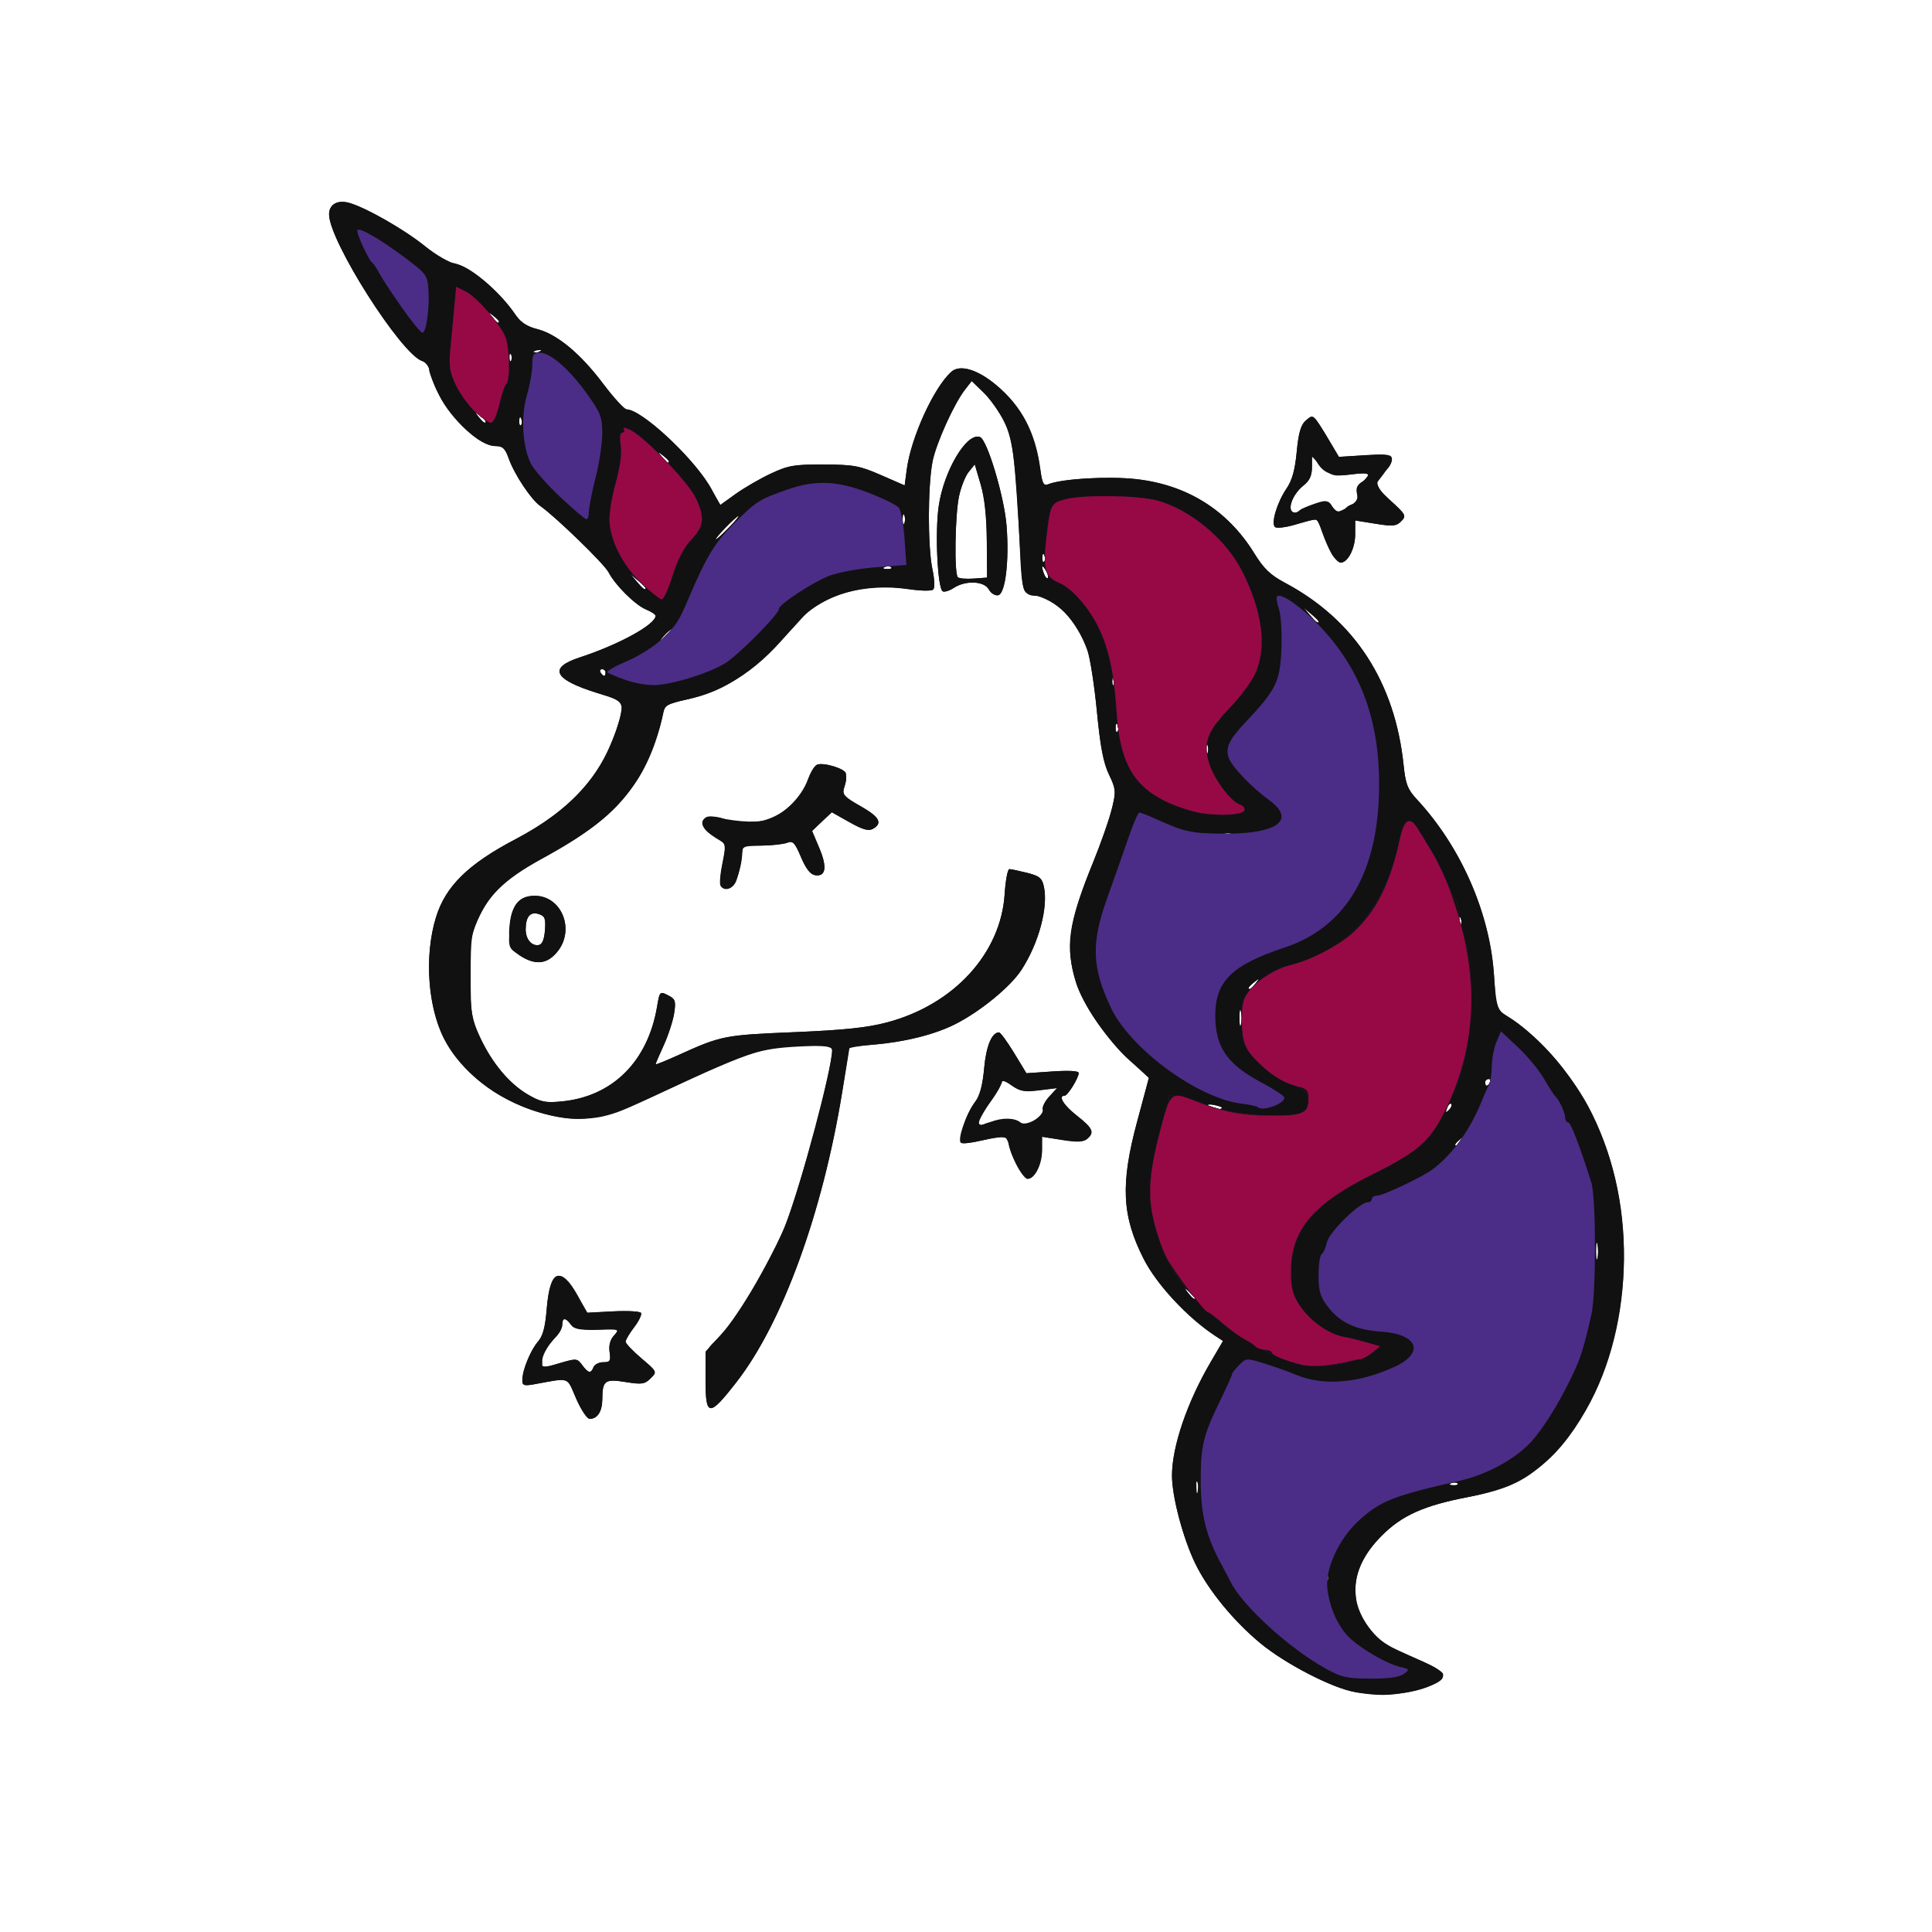
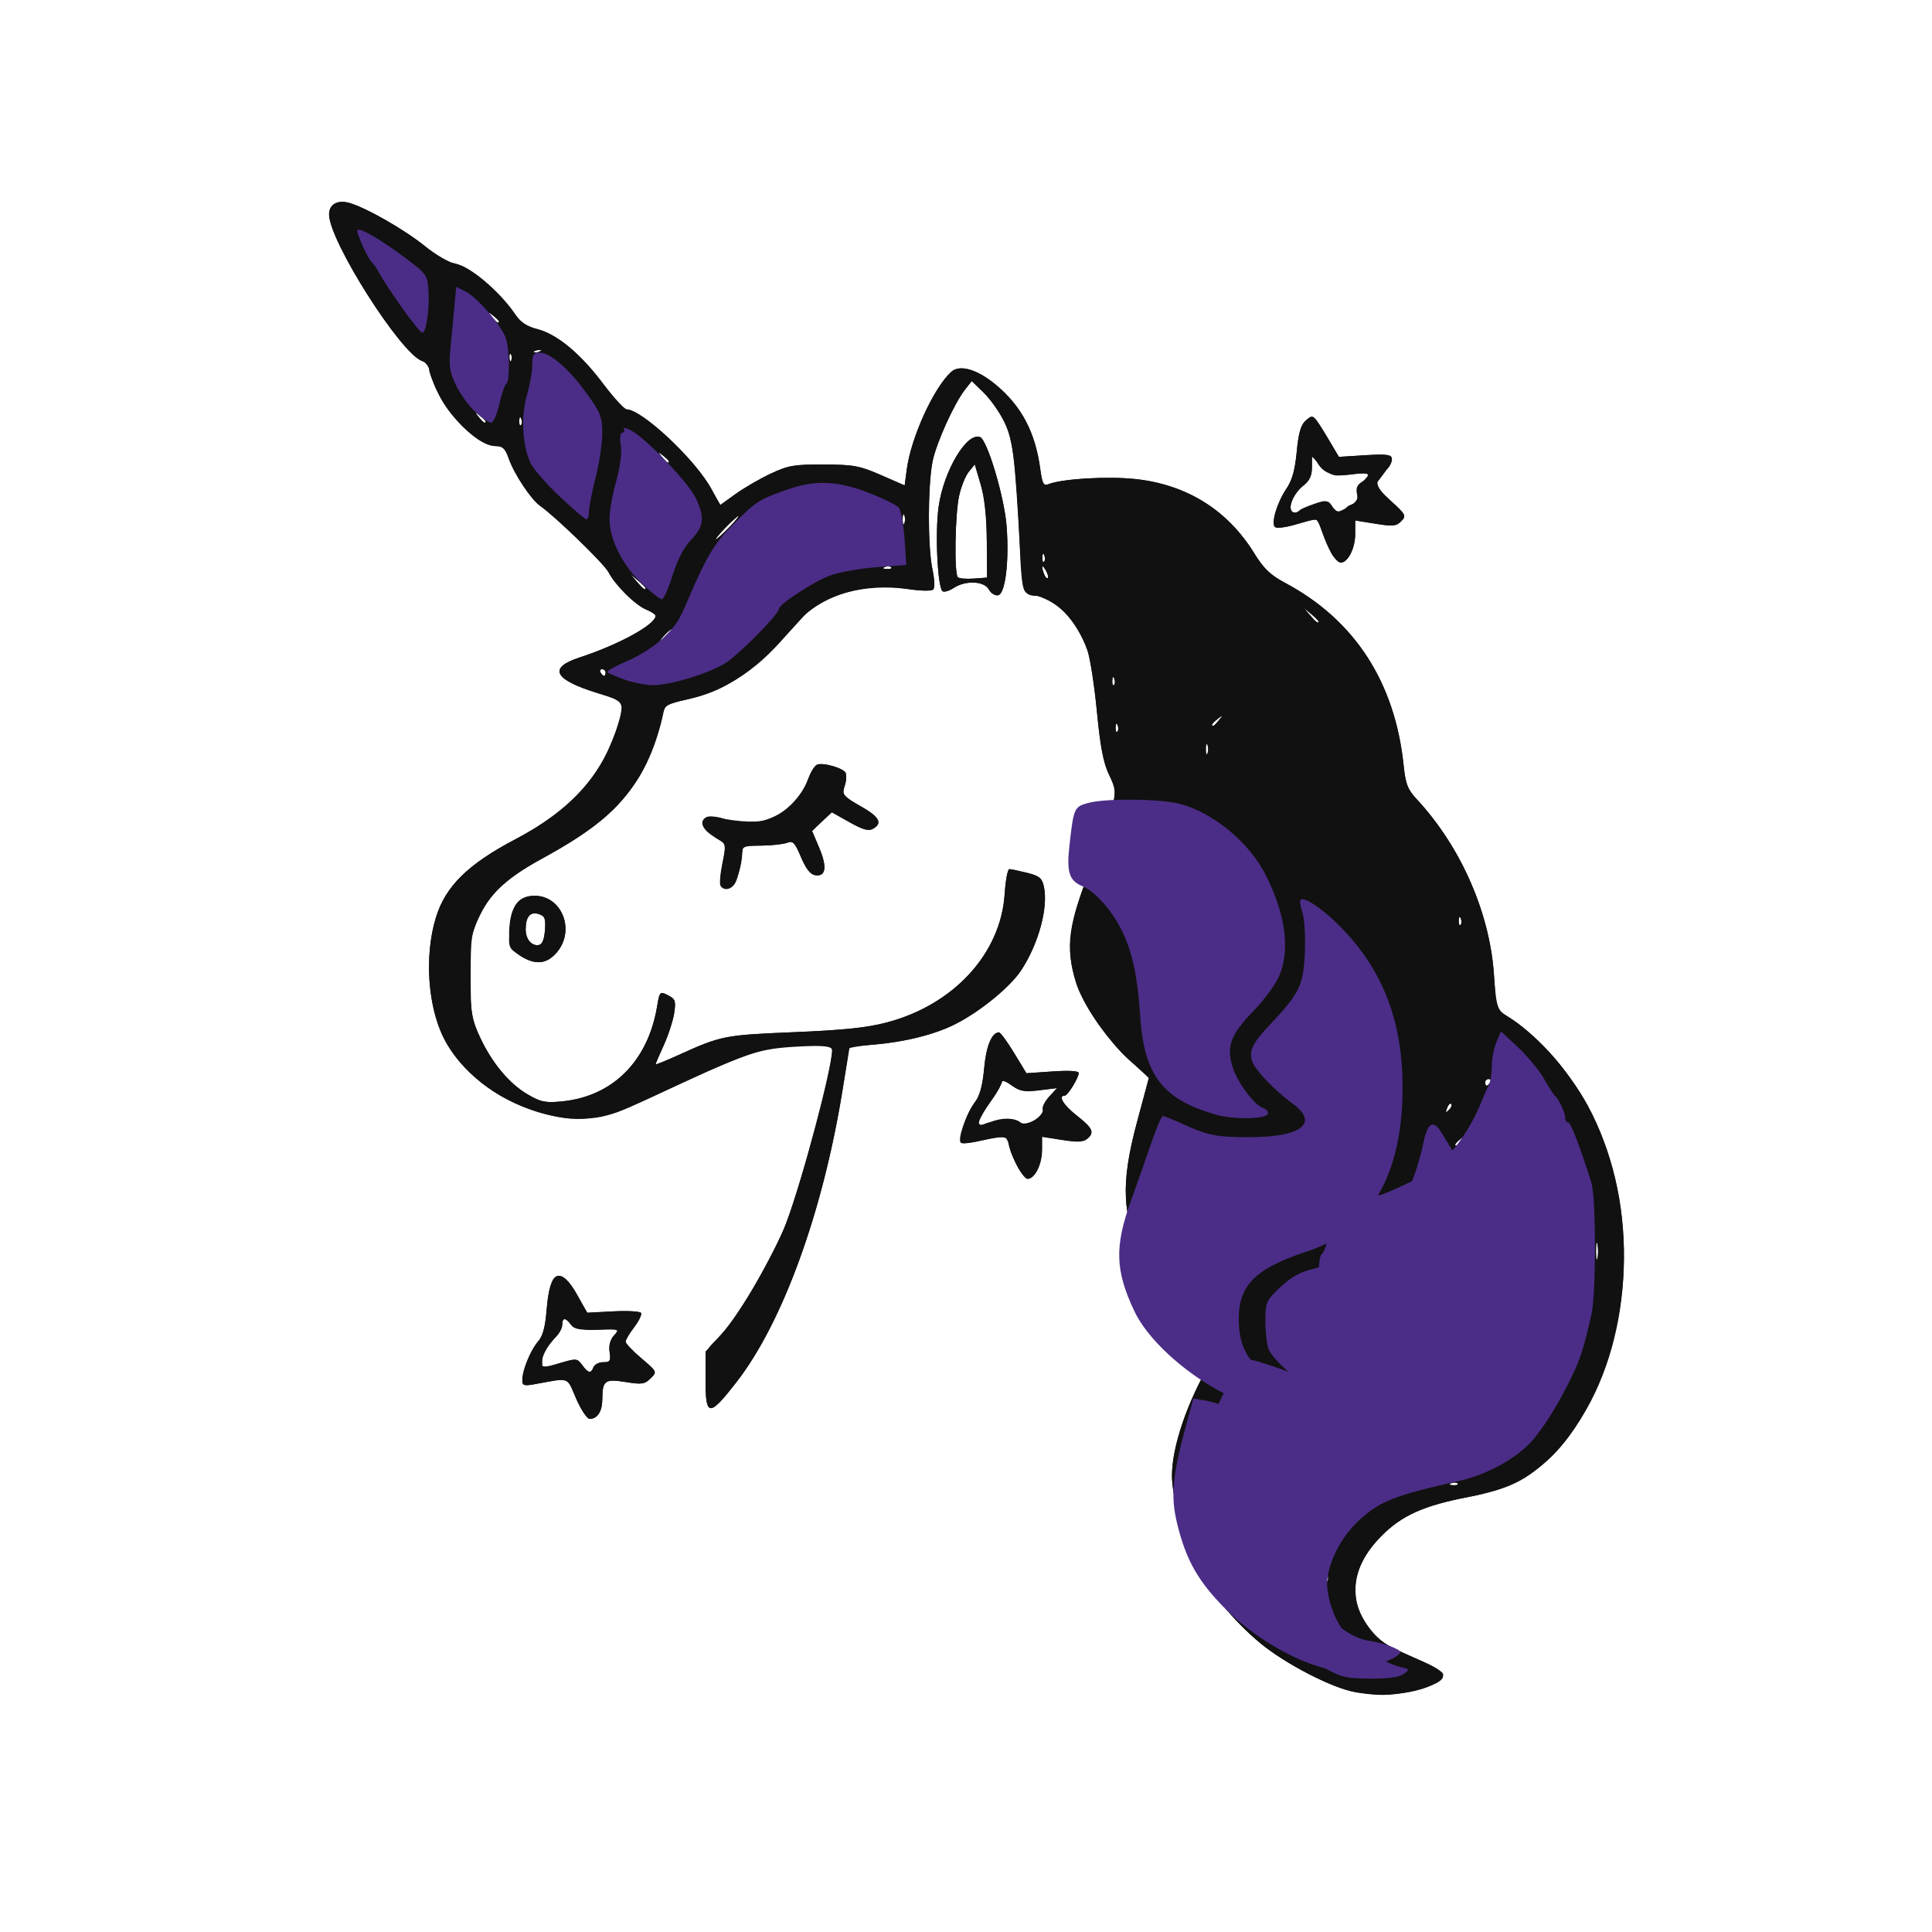
<svg xmlns="http://www.w3.org/2000/svg" version="1.1" id="svg687" width="125" height="125" viewBox="0 0 167.04 167.68">
  <style type="text/css" id="style2">
    .st0{fill:#111111;stroke-width:0.289}
    .st1{fill:#4b2d87;stroke-width:0.289}
    .st2{fill:#970945;stroke-width:0.289}
    </style>
  <defs id="defs691" />
  <path class="st0" d="m 117.274,146.852 c -1.933,-0.327 -6.018,-2.431 -8.175,-4.21 -2.368,-1.953 -4.59,-4.674 -5.698,-6.978 -1.055,-2.193 -2.003,-5.784 -2.003,-7.589 0,-2.524 1.309,-6.366 3.361,-9.868 l 1.068,-1.822 -0.686,-0.451 c -2.411,-1.587 -5.068,-4.446 -6.198,-6.668 -1.902,-3.742 -2.035,-6.531 -0.568,-11.944 l 1.025,-3.784 -1.734,-1.545 c -1.779,-1.584 -4.064,-4.927 -4.601,-6.728 -0.948,-3.183 -0.7,-4.975 1.415,-10.228 0.777,-1.929 1.563,-4.177 1.747,-4.997 0.302,-1.345 0.273,-1.618 -0.306,-2.814 -0.477,-0.984 -0.743,-2.383 -1.037,-5.45 -0.218,-2.269 -0.588,-4.667 -0.822,-5.327 -0.899,-2.538 -2.932,-4.72 -4.409,-4.732 -1.149,-0.009 -1.294,-0.388 -1.442,-3.781 -0.329,-7.537 -0.597,-9.749 -1.374,-11.337 -0.407,-0.831 -1.208,-1.965 -1.78,-2.52 l -1.041,-1.008 -0.568,0.723 c -0.936,1.191 -2.502,4.666 -2.841,6.303 -0.41,1.978 -0.408,7.412 0.002,9.325 0.179,0.834 0.209,1.598 0.07,1.737 -0.14,0.14 -1.116,0.127 -2.221,-0.03 -3.711,-0.526 -7.353,0.467 -9.162,2.498 -4.177,4.691 -6.562,6.371 -10.073,7.096 -1.554,0.321 -1.818,0.47 -1.957,1.106 -1.287,5.894 -3.919,9.093 -10.343,12.574 -3.23,1.75 -4.572,2.958 -5.59,5.031 -0.749,1.525 -0.804,1.884 -0.804,5.251 0,3.347 0.059,3.741 0.803,5.329 1.053,2.248 2.539,4.029 4.149,4.973 1.125,0.659 1.525,0.742 2.946,0.606 4.402,-0.421 7.48,-3.482 8.283,-8.237 0.229,-1.354 0.234,-1.358 1.075,-0.908 0.505,0.27 0.564,0.492 0.401,1.518 -0.105,0.661 -0.51,1.9 -0.9,2.754 -0.39,0.854 -0.709,1.597 -0.709,1.651 0,0.054 0.878,-0.301 1.952,-0.787 3.752,-1.701 3.993,-1.749 10.048,-2.001 4.394,-0.183 6.339,-0.388 8.096,-0.857 5.813,-1.549 9.872,-5.975 10.202,-11.125 0.077,-1.193 0.26,-2.168 0.407,-2.168 0.147,0 0.838,0.144 1.536,0.319 1.067,0.269 1.298,0.456 1.458,1.183 0.394,1.795 -0.434,4.9 -1.928,7.229 -0.937,1.461 -3.549,3.601 -5.763,4.723 -1.75,0.887 -4.351,1.543 -7.006,1.768 l -2.155,0.182 -0.638,3.915 c -1.715,10.53 -5.203,20.1 -9.189,25.21 -2.377,3.047 -2.683,3.023 -2.683,-0.212 0,-2.498 0.025,-2.593 0.896,-3.419 0.493,-0.467 1.257,-1.37 1.697,-2.006 1.233,-1.781 3.711,-6.351 4.356,-8.033 1.367,-3.564 4.039,-13.602 4.039,-15.172 0,-0.381 -0.423,-0.422 -2.964,-0.288 -3.242,0.171 -4.447,0.542 -9.615,2.96 -5.327,2.493 -5.778,2.689 -6.94,3.008 -4.833,1.326 -11.75,-1.908 -14.155,-6.619 -1.438,-2.816 -1.735,-7.252 -0.709,-10.574 0.833,-2.698 2.791,-4.621 6.901,-6.778 4.781,-2.51 7.584,-5.612 8.855,-9.8 0.641,-2.113 0.623,-2.143 -1.764,-2.884 -3.771,-1.171 -4.276,-2.185 -1.534,-3.081 3.418,-1.117 6.599,-2.862 6.599,-3.621 0,-0.112 -0.372,-0.358 -0.826,-0.546 -0.948,-0.393 -2.68,-2.114 -3.261,-3.24 -0.372,-0.721 -4.59,-4.814 -5.922,-5.746 -0.796,-0.557 -2.246,-2.739 -2.734,-4.115 -0.316,-0.891 -0.524,-1.084 -1.168,-1.084 -1.278,0 -3.812,-2.283 -4.859,-4.379 -0.491,-0.982 -0.892,-2.016 -0.892,-2.298 0,-0.282 -0.257,-0.594 -0.57,-0.694 -1.844,-0.585 -8.104,-10.425 -8.104,-12.738 0,-0.87 0.739,-1.285 1.764,-0.991 1.456,0.418 4.782,2.314 6.533,3.725 1.004,0.809 2.162,1.471 2.774,1.586 1.179,0.221 3.649,2.307 4.944,4.175 0.606,0.874 1.092,1.221 2.046,1.461 1.715,0.432 3.785,2.146 5.76,4.771 0.912,1.211 1.826,2.202 2.031,2.202 1.259,0 5.651,4.067 7.133,6.605 l 0.982,1.682 1.335,-0.959 c 0.734,-0.527 2.102,-1.318 3.04,-1.758 1.514,-0.709 2.03,-0.797 4.597,-0.787 2.588,0.01 3.108,0.106 4.954,0.913 l 2.063,0.901 0.185,-1.392 c 0.368,-2.771 2.334,-7.085 3.859,-8.465 0.737,-0.667 2.257,-0.223 3.878,1.132 2.243,1.874 3.42,4.099 3.852,7.281 0.173,1.272 0.291,1.504 0.685,1.343 1.184,-0.483 5.214,-0.716 7.66,-0.443 4.413,0.493 7.911,2.69 10.209,6.413 0.838,1.358 1.4,1.899 2.682,2.583 6.064,3.232 9.519,8.563 10.299,15.892 0.167,1.57 0.354,2.046 1.138,2.892 3.759,4.056 6.315,9.802 6.684,15.028 0.218,3.076 0.283,3.281 1.224,3.837 2.263,1.337 5.345,4.769 6.944,7.733 4.228,7.835 4.161,18.862 -0.16,26.414 -2.62,4.58 -5.396,6.624 -10.265,7.558 -3.816,0.732 -5.724,1.589 -7.48,3.358 -1.792,1.806 -2.477,3.491 -2.215,5.448 0.219,1.629 1.685,3.611 3.171,4.286 0.679,0.308 1.911,0.861 2.738,1.228 1.805,0.801 2.081,1.303 1.017,1.846 -1.79,0.914 -4.424,1.197 -7.03,0.757 z m -2.377,-10.171 c -0.092,-0.231 -0.161,-0.162 -0.175,0.175 -0.013,0.305 0.056,0.476 0.152,0.38 0.096,-0.096 0.106,-0.345 0.023,-0.554 z m -11.274,-7.965 c -0.073,-0.281 -0.138,-0.121 -0.144,0.356 -0.006,0.477 0.054,0.707 0.133,0.512 0.079,-0.196 0.084,-0.586 0.011,-0.867 z m 22.565,0.037 c -0.096,-0.096 -0.345,-0.106 -0.554,-0.023 -0.231,0.092 -0.162,0.161 0.175,0.175 0.305,0.013 0.476,-0.056 0.38,-0.152 z m -22.765,-16.128 c 0,-0.06 -0.228,-0.288 -0.506,-0.506 -0.459,-0.36 -0.469,-0.349 -0.109,0.109 0.378,0.482 0.615,0.635 0.615,0.397 z m 34.904,-4.586 c -0.069,-0.36 -0.128,-0.134 -0.132,0.503 -0.004,0.636 0.053,0.93 0.126,0.654 0.072,-0.276 0.075,-0.797 0.005,-1.157 z m -11.734,-9.112 c 0.36,-0.459 0.349,-0.469 -0.109,-0.109 -0.482,0.378 -0.635,0.615 -0.397,0.615 0.06,0 0.288,-0.228 0.506,-0.506 z m -0.96,-3.116 c -0.089,-0.089 -0.251,0.071 -0.359,0.357 -0.157,0.412 -0.124,0.445 0.162,0.162 0.198,-0.196 0.286,-0.429 0.197,-0.519 z m -19.896,0.331 c 0,-0.061 -0.321,-0.172 -0.714,-0.247 -0.393,-0.075 -0.645,-0.025 -0.561,0.111 0.148,0.24 1.275,0.36 1.275,0.137 z m 23.277,-2.202 c 0.098,-0.159 0.041,-0.289 -0.128,-0.289 -0.168,0 -0.306,0.13 -0.306,0.289 0,0.159 0.057,0.289 0.128,0.289 0.07,0 0.208,-0.13 0.306,-0.289 z M 107.385,87.798 c -0.069,-0.36 -0.128,-0.133 -0.132,0.503 -0.004,0.636 0.053,0.93 0.126,0.654 0.072,-0.276 0.075,-0.797 0.005,-1.157 z m 1.278,-2.461 c 0.36,-0.459 0.349,-0.469 -0.109,-0.109 -0.278,0.218 -0.506,0.446 -0.506,0.506 0,0.238 0.237,0.085 0.615,-0.397 z m 17.799,-5.621 c -0.092,-0.231 -0.161,-0.162 -0.175,0.175 -0.013,0.305 0.056,0.476 0.152,0.38 0.096,-0.096 0.106,-0.345 0.023,-0.554 z m -21.963,-7.35 c -0.096,-0.096 -0.345,-0.106 -0.554,-0.023 -0.231,0.092 -0.162,0.161 0.175,0.175 0.305,0.013 0.476,-0.056 0.38,-0.152 z m 2.024,0 c -0.096,-0.096 -0.345,-0.106 -0.554,-0.023 -0.231,0.092 -0.162,0.161 0.175,0.175 0.305,0.013 0.476,-0.056 0.38,-0.152 z m -2.043,-7.705 c -0.08,-0.199 -0.146,-0.036 -0.146,0.361 0,0.398 0.066,0.56 0.146,0.361 0.08,-0.199 0.08,-0.524 0,-0.723 z m -7.801,-1.717 c -0.092,-0.231 -0.161,-0.162 -0.175,0.175 -0.013,0.305 0.056,0.476 0.152,0.38 0.096,-0.096 0.106,-0.345 0.023,-0.554 z m 8.803,-0.452 c 0.36,-0.459 0.349,-0.469 -0.109,-0.109 -0.482,0.378 -0.635,0.615 -0.397,0.615 0.06,0 0.288,-0.228 0.506,-0.506 z M 96.39,58.897 c -0.092,-0.231 -0.161,-0.162 -0.175,0.175 -0.013,0.305 0.056,0.476 0.152,0.38 0.096,-0.096 0.106,-0.345 0.023,-0.554 z M 52.24,58.372 c 0,-0.159 -0.138,-0.289 -0.306,-0.289 -0.168,0 -0.226,0.13 -0.128,0.289 0.098,0.159 0.236,0.289 0.306,0.289 0.07,0 0.128,-0.13 0.128,-0.289 z m 5.349,-3.181 c 0.288,-0.318 0.458,-0.578 0.379,-0.578 -0.08,0 -0.38,0.26 -0.668,0.578 -0.288,0.318 -0.458,0.578 -0.379,0.578 0.08,0 0.38,-0.26 0.668,-0.578 z m 56.531,-1.256 c 0,-0.055 -0.293,-0.348 -0.651,-0.651 l -0.651,-0.551 0.551,0.651 c 0.518,0.611 0.75,0.782 0.75,0.551 z M 55.71,51.044 c 0,-0.055 -0.293,-0.348 -0.651,-0.651 l -0.651,-0.551 0.551,0.651 c 0.518,0.611 0.75,0.782 0.75,0.551 z M 90.445,49.502 c -0.341,-0.586 -0.423,-0.399 -0.144,0.329 0.099,0.258 0.241,0.409 0.316,0.334 0.074,-0.074 -0.003,-0.373 -0.172,-0.663 z M 77.03,49.234 c -0.096,-0.096 -0.345,-0.106 -0.554,-0.023 -0.231,0.092 -0.162,0.161 0.175,0.175 0.305,0.013 0.476,-0.056 0.38,-0.152 z M 90.318,48.198 c -0.092,-0.231 -0.161,-0.162 -0.175,0.175 -0.013,0.305 0.056,0.476 0.152,0.38 0.096,-0.096 0.106,-0.345 0.023,-0.554 z M 62.939,45.794 c 0.54,-0.557 0.916,-1.012 0.836,-1.012 -0.08,0 -0.586,0.455 -1.126,1.012 -0.54,0.557 -0.916,1.012 -0.836,1.012 0.08,0 0.586,-0.455 1.126,-1.012 z M 78.167,44.71 c -0.08,-0.199 -0.146,-0.036 -0.146,0.361 0,0.398 0.066,0.56 0.146,0.361 0.08,-0.199 0.08,-0.524 0,-0.723 z M 57.734,40.046 c 0,-0.06 -0.228,-0.288 -0.506,-0.506 -0.459,-0.36 -0.469,-0.349 -0.109,0.109 0.378,0.482 0.615,0.635 0.615,0.397 z M 44.92,36.342 c -0.092,-0.231 -0.161,-0.162 -0.175,0.175 -0.013,0.305 0.056,0.476 0.152,0.38 0.096,-0.096 0.106,-0.345 0.023,-0.554 z m -3.089,0.234 c 0,-0.06 -0.228,-0.288 -0.506,-0.506 -0.459,-0.36 -0.469,-0.349 -0.109,0.109 0.378,0.482 0.615,0.635 0.615,0.397 z m 2.222,-5.728 c -0.092,-0.231 -0.161,-0.162 -0.175,0.175 -0.013,0.305 0.056,0.476 0.152,0.38 0.096,-0.096 0.106,-0.345 0.023,-0.554 z m 2.616,-0.41 c -0.096,-0.096 -0.345,-0.106 -0.554,-0.023 -0.231,0.092 -0.162,0.161 0.175,0.175 0.305,0.013 0.476,-0.056 0.38,-0.152 z M 42.987,27.901 c 0,-0.06 -0.228,-0.288 -0.506,-0.506 -0.459,-0.36 -0.469,-0.349 -0.109,0.109 0.378,0.482 0.615,0.635 0.615,0.397 z m 6.699,93.485 c -0.856,-1.953 -0.456,-1.818 -3.662,-1.24 -0.901,0.162 -1.012,0.114 -1.012,-0.443 0,-0.826 0.762,-2.621 1.422,-3.35 0.366,-0.404 0.579,-1.239 0.696,-2.728 0.268,-3.397 1.237,-3.819 2.697,-1.173 l 0.823,1.492 2.253,-0.124 c 1.239,-0.068 2.324,-0.009 2.41,0.131 0.087,0.14 -0.179,0.696 -0.59,1.235 -0.411,0.539 -0.748,1.106 -0.748,1.259 0,0.153 0.618,0.804 1.374,1.447 1.372,1.167 1.373,1.169 0.795,1.741 -0.509,0.505 -0.766,0.542 -2.157,0.316 -1.804,-0.294 -2.025,-0.134 -2.032,1.476 -0.005,1.072 -0.419,1.721 -1.099,1.721 -0.22,0 -0.747,-0.791 -1.171,-1.759 z m 1.502,-2.723 c 0.092,-0.239 0.473,-0.434 0.848,-0.434 0.595,0 0.665,-0.112 0.553,-0.879 -0.085,-0.578 0.045,-1.071 0.379,-1.44 0.498,-0.55 0.47,-0.56 -1.441,-0.503 -1.554,0.046 -2.022,-0.043 -2.312,-0.44 -0.456,-0.624 -0.734,-0.635 -0.734,-0.03 0,0.257 -0.39,0.912 -0.867,1.456 -0.477,0.543 -0.867,1.295 -0.867,1.669 v 0.681 l 1.505,-0.441 c 1.453,-0.426 1.52,-0.42 1.952,0.165 0.536,0.727 0.763,0.772 0.985,0.194 z m 36.677,-17.647 c -0.35,-0.72 -0.636,-1.493 -0.636,-1.718 0,-0.688 -0.458,-0.754 -2.288,-0.327 -0.967,0.226 -1.819,0.312 -1.893,0.192 -0.235,-0.38 0.403,-2.224 1.148,-3.322 0.527,-0.777 0.767,-1.611 0.902,-3.143 0.168,-1.902 0.665,-3.097 1.288,-3.097 0.123,0 0.708,0.798 1.301,1.773 l 1.077,1.773 2.269,-0.156 c 1.425,-0.098 2.269,-0.048 2.269,0.134 0,0.426 -0.955,1.969 -1.219,1.969 -0.604,0 -0.097,0.828 1.063,1.736 1.393,1.091 1.553,1.463 0.874,2.027 -0.331,0.275 -0.862,0.296 -2.169,0.085 l -1.73,-0.279 v 1.187 c 0,1.23 -0.633,2.473 -1.26,2.473 -0.198,0 -0.646,-0.589 -0.996,-1.309 z M 85.692,97.369 c 0.964,-0.39 2.059,-0.367 2.564,0.053 0.467,0.388 2.116,-0.567 1.931,-1.118 -0.071,-0.21 0.178,-0.716 0.553,-1.124 l 0.682,-0.741 -1.53,0.195 c -1.289,0.165 -1.664,0.099 -2.386,-0.414 -0.471,-0.335 -0.856,-0.485 -0.856,-0.333 0,0.152 -0.455,0.938 -1.012,1.748 -0.915,1.33 -1.23,2.064 -0.886,2.064 0.069,0 0.492,-0.148 0.94,-0.329 z M 44.763,82.898 c -0.949,-0.607 -0.968,-0.66 -0.85,-2.298 0.148,-2.047 0.763,-2.854 2.177,-2.854 2.359,0 3.537,2.985 1.931,4.894 -0.899,1.069 -1.872,1.146 -3.259,0.258 z m 2.215,-2.166 c 0.075,-1.021 -0.007,-1.232 -0.542,-1.402 -0.734,-0.233 -1.125,0.224 -1.132,1.322 -0.005,0.86 0.519,1.484 1.146,1.365 0.292,-0.055 0.469,-0.488 0.527,-1.285 z m 15.235,-3.857 c -0.1,-0.161 -0.027,-1.036 0.161,-1.944 0.307,-1.481 0.291,-1.682 -0.159,-1.948 -1.264,-0.746 -1.682,-1.231 -1.49,-1.73 0.156,-0.406 0.389,-0.471 1.133,-0.314 2.081,0.439 3.748,0.489 4.638,0.14 1.355,-0.533 2.731,-1.941 3.267,-3.343 0.258,-0.676 0.64,-1.295 0.849,-1.375 0.562,-0.216 2.442,0.37 2.481,0.773 0.053,0.536 0.046,0.594 -0.161,1.276 -0.166,0.549 0.033,0.767 1.413,1.546 1.664,0.939 1.968,1.485 1.1,1.977 -0.383,0.217 -0.876,0.079 -2.032,-0.571 l -1.526,-0.858 -0.863,0.807 -0.863,0.807 0.626,1.481 c 0.7,1.656 0.572,2.503 -0.355,2.362 -0.418,-0.064 -0.8,-0.551 -1.23,-1.568 -0.535,-1.266 -0.705,-1.443 -1.202,-1.249 -0.318,0.124 -1.309,0.235 -2.202,0.247 l -1.623,0.02 -0.18,1.313 c -0.099,0.722 -0.316,1.568 -0.483,1.88 -0.326,0.609 -1.002,0.751 -1.298,0.273 z M 85.503,51.161 c -0.395,-0.737 -2.015,-0.81 -3.043,-0.137 -0.385,0.252 -0.819,0.385 -0.964,0.295 -0.446,-0.276 -0.674,-5.101 -0.347,-7.375 0.445,-3.101 2.444,-6.45 3.589,-6.011 0.629,0.241 2.11,5.2 2.304,7.716 0.237,3.064 -0.108,5.895 -0.733,6.014 -0.268,0.051 -0.63,-0.175 -0.805,-0.503 z m -0.181,-4.21 c -0.018,-2.11 -0.198,-3.764 -0.534,-4.913 l -0.507,-1.732 -0.527,0.651 c -0.29,0.358 -0.668,1.306 -0.839,2.107 -0.349,1.629 -0.426,6.712 -0.106,7.032 0.114,0.114 0.732,0.168 1.374,0.12 l 1.167,-0.086 -0.027,-3.181 z m 29.91,1.084 c -0.252,-0.437 -0.616,-1.283 -0.808,-1.88 -0.192,-0.596 -0.445,-1.084 -0.563,-1.084 -0.118,0 -0.905,0.205 -1.748,0.456 -0.85,0.253 -1.645,0.345 -1.782,0.208 -0.346,-0.346 0.195,-2.135 1.008,-3.333 0.491,-0.723 0.738,-1.613 0.886,-3.19 0.155,-1.649 0.348,-2.317 0.787,-2.714 0.666,-0.602 0.618,-0.644 2.063,1.79 l 0.81,1.365 2.298,-0.151 c 2.633,-0.173 2.811,0.021 1.543,1.683 l -0.755,0.989 1.405,1.283 c 1.322,1.207 1.376,1.312 0.918,1.781 -0.421,0.431 -0.723,0.461 -2.241,0.216 l -1.754,-0.282 v 1.187 c 0,1.226 -0.633,2.473 -1.255,2.473 -0.195,0 -0.561,-0.358 -0.814,-0.795 z m -2.745,-3.74 c 0.109,-0.109 0.684,-0.366 1.277,-0.571 0.987,-0.341 1.117,-0.323 1.528,0.217 0.44,0.578 0.469,0.579 1.382,0.065 0.733,-0.412 0.899,-0.664 0.775,-1.171 -0.109,-0.449 0.02,-0.756 0.425,-1.009 0.955,-0.596 0.666,-0.881 -0.688,-0.678 -1.702,0.255 -2.567,-0.003 -3.147,-0.937 l -0.483,-0.778 -0.008,1.063 c -0.005,0.782 -0.198,1.213 -0.724,1.627 -1.063,0.836 -1.535,2.37 -0.729,2.37 0.106,0 0.282,-0.089 0.391,-0.198 z" id="path838" />
  <path class="st0" d="m 117.274,146.852 c -1.933,-0.327 -6.018,-2.431 -8.175,-4.21 -2.368,-1.953 -4.59,-4.674 -5.698,-6.978 -1.055,-2.193 -2.003,-5.784 -2.003,-7.589 0,-2.524 1.309,-6.366 3.361,-9.868 l 1.068,-1.822 -0.686,-0.451 c -2.411,-1.587 -5.068,-4.446 -6.198,-6.668 -1.894,-3.726 -2.025,-6.434 -0.575,-11.881 l 1.019,-3.827 -1.996,-1.906 c -1.96,-1.871 -3.7,-4.447 -4.328,-6.408 -0.953,-2.975 -0.611,-5.327 1.528,-10.505 0.585,-1.416 1.274,-3.378 1.532,-4.361 0.459,-1.75 0.455,-1.817 -0.193,-3.196 -0.494,-1.05 -0.761,-2.441 -1.052,-5.47 -0.215,-2.234 -0.586,-4.616 -0.827,-5.294 C 93.103,53.743 91.398,52.045 89.209,51.594 88.45,51.437 88.439,51.399 88.258,48.326 87.708,39.009 87.607,38.174 86.84,36.606 86.431,35.771 85.629,34.634 85.056,34.079 l -1.041,-1.008 -0.564,0.723 c -0.895,1.146 -2.278,4.076 -2.735,5.796 -0.503,1.891 -0.567,7.691 -0.108,9.832 0.185,0.861 0.211,1.596 0.064,1.743 -0.148,0.148 -1.034,0.13 -2.105,-0.042 -4.081,-0.657 -7.959,0.633 -10.134,3.372 -2.739,3.449 -5.561,5.371 -9.109,6.203 -1.762,0.413 -2.036,0.565 -2.112,1.171 -0.176,1.391 -1.254,4.262 -2.119,5.643 -1.754,2.799 -3.772,4.485 -8.45,7.057 -3.288,1.808 -4.787,3.317 -5.697,5.737 -0.523,1.39 -0.598,2.107 -0.508,4.814 0.091,2.726 0.22,3.426 0.901,4.896 1.039,2.241 2.526,4.026 4.141,4.973 1.125,0.659 1.525,0.742 2.946,0.606 4.432,-0.424 7.474,-3.45 8.283,-8.237 0.229,-1.354 0.234,-1.358 1.075,-0.908 0.505,0.27 0.564,0.492 0.401,1.518 -0.105,0.661 -0.51,1.9 -0.9,2.754 -0.39,0.854 -0.709,1.597 -0.709,1.651 0,0.054 0.878,-0.301 1.952,-0.787 3.753,-1.702 3.992,-1.749 10.048,-2 4.257,-0.176 6.382,-0.395 8.05,-0.829 5.781,-1.503 9.918,-6.005 10.249,-11.154 0.077,-1.193 0.26,-2.168 0.407,-2.168 0.147,0 0.838,0.144 1.536,0.319 1.067,0.269 1.298,0.456 1.458,1.183 0.402,1.831 -0.458,4.996 -1.973,7.264 -0.998,1.493 -3.563,3.596 -5.718,4.688 -1.758,0.891 -4.354,1.543 -7.044,1.771 -1.206,0.102 -2.193,0.264 -2.193,0.36 -2.9e-5,0.096 -0.264,1.801 -0.587,3.789 -1.703,10.487 -5.164,19.973 -9.176,25.155 -2.351,3.036 -2.671,3.018 -2.671,-0.153 v -2.511 l 1.374,-1.507 c 1.58,-1.734 4.616,-6.952 5.648,-9.706 1.465,-3.912 3.967,-13.322 3.967,-14.923 0,-0.305 -0.481,-0.403 -1.985,-0.403 -3.745,0 -4.528,0.247 -12.863,4.052 -5.284,2.412 -6.85,2.707 -9.997,1.886 -3.837,-1.002 -6.803,-3.131 -8.618,-6.184 -1.598,-2.688 -1.997,-7.42 -0.92,-10.906 0.832,-2.695 2.789,-4.613 6.915,-6.775 3.942,-2.066 6.496,-4.499 7.94,-7.561 0.552,-1.169 1.083,-2.647 1.181,-3.283 l 0.179,-1.157 -2.199,-0.681 c -3.796,-1.175 -4.307,-2.189 -1.558,-3.087 3.418,-1.117 6.599,-2.862 6.599,-3.621 0,-0.112 -0.372,-0.358 -0.826,-0.546 -0.948,-0.393 -2.68,-2.114 -3.261,-3.24 -0.372,-0.721 -4.59,-4.814 -5.922,-5.746 -0.796,-0.557 -2.246,-2.739 -2.734,-4.115 -0.316,-0.891 -0.524,-1.084 -1.168,-1.084 -1.778,0 -5.044,-3.663 -5.596,-6.276 -0.114,-0.542 -0.424,-0.999 -0.746,-1.101 -1.826,-0.58 -8.084,-10.436 -8.084,-12.732 0,-0.87 0.739,-1.285 1.764,-0.991 1.478,0.424 4.734,2.292 6.537,3.751 0.983,0.795 1.994,1.446 2.248,1.446 1.307,0 4.262,2.402 5.751,4.675 0.321,0.49 0.939,0.869 1.754,1.074 1.755,0.442 3.876,2.219 5.698,4.774 0.852,1.194 1.754,2.178 2.005,2.186 1.407,0.045 6.15,4.483 7.475,6.994 l 0.702,1.331 1.351,-0.971 c 0.743,-0.534 2.119,-1.33 3.057,-1.77 1.514,-0.709 2.03,-0.797 4.597,-0.787 2.588,0.01 3.108,0.106 4.954,0.913 l 2.063,0.901 0.185,-1.392 c 0.368,-2.771 2.334,-7.085 3.859,-8.465 0.736,-0.666 2.253,-0.224 3.886,1.131 2.211,1.834 3.4,4.131 3.846,7.43 0.156,1.156 0.272,1.362 0.674,1.199 1.176,-0.479 5.214,-0.72 7.599,-0.454 4.439,0.496 7.991,2.714 10.279,6.421 0.838,1.358 1.4,1.899 2.682,2.583 6.008,3.202 9.565,8.66 10.292,15.793 0.172,1.687 0.341,2.128 1.142,2.991 3.904,4.201 6.369,9.897 6.721,15.532 l 0.167,2.664 1.153,0.763 c 3.897,2.579 7.072,7.021 8.689,12.158 2.848,9.046 0.714,20.019 -5.028,25.86 -2.079,2.114 -3.674,2.902 -7.272,3.592 -3.816,0.732 -5.724,1.589 -7.48,3.358 -2.543,2.563 -2.981,5.418 -1.207,7.868 0.881,1.216 1.67,1.726 4.608,2.976 0.984,0.419 1.85,0.922 1.925,1.118 0.189,0.493 -1.105,1.187 -2.932,1.572 -1.698,0.358 -2.735,0.365 -4.712,0.03 z m 1.973,-1.039 c -0.096,-0.096 -0.345,-0.106 -0.554,-0.023 -0.231,0.092 -0.162,0.161 0.175,0.175 0.305,0.013 0.476,-0.056 0.38,-0.152 z m -4.351,-9.133 c -0.092,-0.231 -0.161,-0.162 -0.175,0.175 -0.013,0.305 0.056,0.476 0.152,0.38 0.096,-0.096 0.106,-0.345 0.023,-0.554 z m -11.265,-8.977 c -0.064,-0.52 -0.118,-0.164 -0.12,0.79 -0.002,0.954 0.051,1.379 0.117,0.945 0.066,-0.434 0.067,-1.215 0.003,-1.735 z m 22.556,1.049 c -0.096,-0.096 -0.345,-0.106 -0.554,-0.023 -0.231,0.092 -0.162,0.161 0.175,0.175 0.305,0.013 0.476,-0.056 0.38,-0.152 z m -22.765,-16.128 c 0,-0.06 -0.228,-0.288 -0.506,-0.506 -0.459,-0.36 -0.469,-0.349 -0.109,0.109 0.378,0.482 0.615,0.635 0.615,0.397 z m 34.907,-4.73 c -0.067,-0.44 -0.123,-0.149 -0.125,0.647 -0.002,0.795 0.052,1.155 0.121,0.799 0.069,-0.356 0.07,-1.006 0.004,-1.446 z m -11.737,-8.968 c 0.36,-0.459 0.349,-0.469 -0.109,-0.109 -0.482,0.378 -0.635,0.615 -0.397,0.615 0.06,0 0.288,-0.228 0.506,-0.506 z m -0.96,-3.116 c -0.089,-0.089 -0.251,0.071 -0.359,0.357 -0.157,0.412 -0.124,0.445 0.162,0.162 0.198,-0.196 0.286,-0.429 0.197,-0.519 z m -19.896,0.331 c 0,-0.061 -0.321,-0.172 -0.714,-0.247 -0.393,-0.075 -0.645,-0.025 -0.561,0.111 0.148,0.24 1.275,0.36 1.275,0.137 z m 23.277,-2.202 c 0.098,-0.159 0.041,-0.289 -0.128,-0.289 -0.168,0 -0.306,0.13 -0.306,0.289 0,0.159 0.057,0.289 0.128,0.289 0.07,0 0.208,-0.13 0.306,-0.289 z m -21.627,-6.141 c -0.069,-0.36 -0.128,-0.133 -0.132,0.503 -0.004,0.636 0.053,0.93 0.126,0.654 0.072,-0.276 0.075,-0.797 0.005,-1.157 z m 1.278,-2.461 c 0.36,-0.459 0.349,-0.469 -0.109,-0.109 -0.278,0.218 -0.506,0.446 -0.506,0.506 0,0.238 0.237,0.085 0.615,-0.397 z m 17.799,-5.621 c -0.092,-0.231 -0.161,-0.162 -0.175,0.175 -0.013,0.305 0.056,0.476 0.152,0.38 0.096,-0.096 0.106,-0.345 0.023,-0.554 z m -21.812,-7.366 c -0.199,-0.08 -0.524,-0.08 -0.723,0 -0.199,0.08 -0.036,0.146 0.361,0.146 0.398,0 0.56,-0.066 0.361,-0.146 z m 2.461,-0.007 c -0.276,-0.072 -0.797,-0.075 -1.157,-0.006 -0.36,0.069 -0.133,0.128 0.503,0.132 0.636,0.003 0.93,-0.053 0.654,-0.126 z m 2.304,-0.265 c -0.096,-0.096 -0.345,-0.106 -0.554,-0.023 -0.231,0.092 -0.162,0.161 0.175,0.175 0.305,0.013 0.476,-0.056 0.38,-0.152 z m -4.935,-7.416 c -0.08,-0.199 -0.146,-0.036 -0.146,0.361 0,0.398 0.066,0.56 0.146,0.361 0.08,-0.199 0.08,-0.524 0,-0.723 z m -7.801,-1.717 c -0.092,-0.231 -0.161,-0.162 -0.175,0.175 -0.013,0.305 0.056,0.476 0.152,0.38 0.096,-0.096 0.106,-0.345 0.023,-0.554 z m 8.803,-0.452 c 0.36,-0.459 0.349,-0.469 -0.109,-0.109 -0.482,0.378 -0.635,0.615 -0.397,0.615 0.06,0 0.288,-0.228 0.506,-0.506 z m -9.093,-3.596 c -0.092,-0.231 -0.161,-0.162 -0.175,0.175 -0.013,0.305 0.056,0.476 0.152,0.38 0.096,-0.096 0.106,-0.345 0.023,-0.554 z M 52.24,58.372 c 0,-0.159 -0.138,-0.289 -0.306,-0.289 -0.168,0 -0.226,0.13 -0.128,0.289 0.098,0.159 0.236,0.289 0.306,0.289 0.07,0 0.128,-0.13 0.128,-0.289 z m 5.349,-3.181 c 0.288,-0.318 0.458,-0.578 0.379,-0.578 -0.08,0 -0.38,0.26 -0.668,0.578 C 57.013,55.51 56.842,55.77 56.922,55.77 c 0.08,0 0.38,-0.26 0.668,-0.578 z M 114.121,53.935 c 0,-0.055 -0.293,-0.348 -0.651,-0.651 l -0.651,-0.551 0.551,0.651 c 0.518,0.611 0.75,0.782 0.75,0.551 z M 93.301,51.911 c 0,-0.055 -0.293,-0.348 -0.651,-0.651 l -0.651,-0.551 0.551,0.651 c 0.518,0.611 0.75,0.782 0.75,0.551 z M 55.71,51.044 c 0,-0.055 -0.293,-0.348 -0.651,-0.651 l -0.651,-0.551 0.551,0.651 c 0.518,0.611 0.75,0.782 0.75,0.551 z M 90.445,49.502 c -0.341,-0.586 -0.423,-0.399 -0.144,0.329 0.099,0.258 0.241,0.409 0.316,0.334 0.074,-0.074 -0.003,-0.373 -0.172,-0.663 z M 77.03,49.234 c -0.096,-0.096 -0.345,-0.106 -0.554,-0.023 -0.231,0.092 -0.162,0.161 0.175,0.175 0.305,0.013 0.476,-0.056 0.38,-0.152 z M 90.318,48.198 c -0.092,-0.231 -0.161,-0.162 -0.175,0.175 -0.013,0.305 0.056,0.476 0.152,0.38 0.096,-0.096 0.106,-0.345 0.023,-0.554 z M 62.939,45.794 c 0.54,-0.557 0.916,-1.012 0.836,-1.012 -0.08,0 -0.586,0.455 -1.126,1.012 -0.54,0.557 -0.916,1.012 -0.836,1.012 0.08,0 0.586,-0.455 1.126,-1.012 z M 78.167,44.71 c -0.08,-0.199 -0.146,-0.036 -0.146,0.361 0,0.398 0.066,0.56 0.146,0.361 0.08,-0.199 0.08,-0.524 0,-0.723 z M 57.734,40.046 c 0,-0.06 -0.228,-0.288 -0.506,-0.506 -0.459,-0.36 -0.469,-0.349 -0.109,0.109 0.378,0.482 0.615,0.635 0.615,0.397 z M 44.92,36.342 c -0.092,-0.231 -0.161,-0.162 -0.175,0.175 -0.013,0.305 0.056,0.476 0.152,0.38 0.096,-0.096 0.106,-0.345 0.023,-0.554 z m -3.089,0.234 c 0,-0.06 -0.228,-0.288 -0.506,-0.506 -0.459,-0.36 -0.469,-0.349 -0.109,0.109 0.378,0.482 0.615,0.635 0.615,0.397 z m 2.216,-6.035 c -0.08,-0.199 -0.146,-0.036 -0.146,0.361 0,0.398 0.066,0.56 0.146,0.361 0.08,-0.199 0.08,-0.524 0,-0.723 z m 2.411,-0.024 c 0.305,-0.128 0.269,-0.163 -0.121,-0.116 -0.305,0.037 -0.608,0.262 -0.673,0.501 -0.076,0.279 -0.033,0.32 0.121,0.116 0.131,-0.175 0.434,-0.4 0.673,-0.501 z M 42.987,27.901 c 0,-0.06 -0.228,-0.288 -0.506,-0.506 -0.459,-0.36 -0.469,-0.349 -0.109,0.109 0.378,0.482 0.615,0.635 0.615,0.397 z m -0.867,-1.157 c 0,-0.06 -0.228,-0.288 -0.506,-0.506 -0.459,-0.36 -0.469,-0.349 -0.109,0.109 0.378,0.482 0.615,0.635 0.615,0.397 z m 7.566,94.641 c -0.856,-1.953 -0.456,-1.818 -3.662,-1.24 -0.756,0.136 -1.012,0.082 -1.01,-0.217 0.004,-0.911 0.643,-2.603 1.268,-3.354 0.512,-0.616 0.709,-1.301 0.842,-2.925 0.278,-3.404 1.087,-3.823 2.57,-1.331 l 0.958,1.608 2.253,-0.115 c 1.239,-0.063 2.324,-5.8e-4 2.41,0.139 0.087,0.14 -0.179,0.696 -0.59,1.235 -0.411,0.539 -0.748,1.106 -0.748,1.259 0,0.153 0.618,0.804 1.374,1.447 1.372,1.167 1.373,1.169 0.795,1.741 -0.509,0.505 -0.766,0.542 -2.157,0.316 -1.804,-0.294 -2.025,-0.134 -2.032,1.476 -0.005,1.072 -0.419,1.721 -1.099,1.721 -0.22,0 -0.747,-0.791 -1.171,-1.759 z m 1.502,-2.723 c 0.092,-0.239 0.473,-0.434 0.848,-0.434 0.595,0 0.665,-0.112 0.553,-0.879 -0.085,-0.582 0.046,-1.072 0.388,-1.45 0.51,-0.564 0.493,-0.57 -1.236,-0.495 -1.341,0.059 -1.885,-0.042 -2.313,-0.429 -0.714,-0.646 -0.947,-0.639 -0.947,0.028 0,0.293 -0.274,0.781 -0.608,1.084 -0.753,0.682 -1.378,1.884 -1.215,2.338 0.091,0.254 0.503,0.228 1.616,-0.103 1.44,-0.428 1.51,-0.422 1.935,0.154 0.529,0.719 0.758,0.762 0.979,0.186 z m 36.905,-17.256 c -0.329,-0.529 -0.675,-1.322 -0.769,-1.762 -0.094,-0.441 -0.273,-0.865 -0.399,-0.942 -0.125,-0.077 -1.019,0.044 -1.987,0.27 -0.967,0.226 -1.773,0.324 -1.791,0.219 -0.163,-0.976 0.498,-2.832 1.361,-3.82 0.215,-0.247 0.477,-1.418 0.582,-2.602 0.174,-1.969 0.663,-3.166 1.294,-3.166 0.123,0 0.708,0.798 1.301,1.773 l 1.077,1.773 2.269,-0.156 c 1.425,-0.098 2.269,-0.048 2.269,0.134 0,0.426 -0.955,1.969 -1.219,1.969 -0.604,0 -0.097,0.828 1.063,1.736 1.383,1.084 1.552,1.464 0.894,2.01 -0.305,0.253 -0.892,0.275 -2.169,0.082 l -1.751,-0.265 -0.004,1.038 c -0.005,1.141 -0.521,2.373 -1.071,2.554 -0.194,0.064 -0.622,-0.316 -0.951,-0.845 z m 2.094,-5.096 c -0.077,-0.207 0.169,-0.713 0.547,-1.125 l 0.687,-0.749 -1.558,0.176 c -1.277,0.145 -1.704,0.073 -2.365,-0.398 -0.793,-0.565 -0.809,-0.565 -0.983,-0.017 -0.097,0.307 -0.562,1.042 -1.033,1.635 -0.975,1.227 -1.143,2.048 -0.35,1.714 0.991,-0.417 2.911,-0.403 3.075,0.023 0.125,0.325 0.351,0.277 1.138,-0.239 0.543,-0.356 0.92,-0.813 0.842,-1.021 z M 44.927,83.016 c -0.941,-0.581 -1.205,-1.382 -0.988,-2.996 0.206,-1.533 0.906,-2.273 2.151,-2.273 2.359,0 3.537,2.985 1.931,4.894 -0.861,1.023 -1.851,1.144 -3.095,0.376 z m 2.051,-2.284 c 0.075,-1.021 -0.007,-1.232 -0.542,-1.402 -0.734,-0.233 -1.125,0.224 -1.132,1.322 -0.005,0.86 0.519,1.484 1.146,1.365 0.292,-0.055 0.469,-0.488 0.527,-1.285 z m 15.426,-3.826 c -0.249,-0.154 -0.261,-0.612 -0.046,-1.748 0.388,-2.045 0.428,-1.901 -0.72,-2.578 -1.786,-1.054 -1.028,-2.209 0.975,-1.484 2.919,1.055 6.268,-0.591 7.249,-3.564 0.184,-0.556 0.513,-1.08 0.732,-1.164 0.576,-0.221 2.459,0.356 2.5,0.766 0.053,0.536 0.046,0.594 -0.161,1.276 -0.166,0.549 0.033,0.767 1.413,1.546 1.664,0.939 1.968,1.485 1.1,1.977 -0.384,0.218 -0.882,0.075 -2.065,-0.59 l -1.559,-0.876 -0.829,0.829 -0.829,0.829 0.624,1.477 c 0.698,1.653 0.57,2.5 -0.356,2.358 -0.418,-0.064 -0.8,-0.551 -1.23,-1.568 -0.535,-1.266 -0.705,-1.443 -1.202,-1.249 -0.318,0.124 -1.327,0.235 -2.241,0.247 -1.525,0.019 -1.663,0.074 -1.664,0.671 -0.003,1.075 -0.562,2.752 -0.97,2.908 -0.21,0.081 -0.534,0.053 -0.72,-0.062 z M 85.503,51.161 c -0.395,-0.737 -2.015,-0.81 -3.043,-0.137 -0.385,0.252 -0.819,0.385 -0.964,0.295 -0.446,-0.276 -0.674,-5.101 -0.347,-7.375 0.445,-3.101 2.444,-6.45 3.589,-6.011 0.629,0.241 2.11,5.2 2.304,7.716 0.237,3.064 -0.108,5.895 -0.733,6.014 -0.268,0.051 -0.63,-0.175 -0.805,-0.503 z m -0.173,-4.21 c -0.013,-2.161 -0.184,-3.736 -0.534,-4.913 l -0.515,-1.732 -0.527,0.651 c -0.29,0.358 -0.668,1.306 -0.839,2.107 -0.349,1.629 -0.426,6.712 -0.106,7.032 0.114,0.114 0.732,0.168 1.374,0.12 l 1.167,-0.086 -0.019,-3.181 z m 29.739,0.651 c -0.33,-0.676 -0.687,-1.522 -0.794,-1.88 -0.231,-0.775 -0.216,-0.773 -2.163,-0.195 -0.85,0.253 -1.645,0.345 -1.782,0.208 -0.346,-0.346 0.195,-2.135 1.008,-3.333 0.491,-0.723 0.738,-1.613 0.886,-3.19 0.145,-1.549 0.357,-2.325 0.727,-2.659 0.63,-0.571 0.895,-0.356 2.123,1.726 l 0.81,1.372 2.298,-0.133 c 2.029,-0.117 2.298,-0.075 2.298,0.362 0,0.272 -0.202,0.663 -0.45,0.868 -1.152,0.956 -1.094,1.394 0.361,2.723 1.307,1.193 1.361,1.298 0.902,1.767 -0.421,0.431 -0.723,0.461 -2.241,0.216 l -1.754,-0.282 v 1.187 c 0,1.235 -0.634,2.473 -1.266,2.473 -0.201,0 -0.636,-0.553 -0.966,-1.229 z m -2.568,-3.32 c 0.117,-0.117 0.726,-0.364 1.355,-0.549 1.024,-0.302 1.173,-0.28 1.437,0.212 0.3,0.561 1.141,0.767 1.141,0.28 0,-0.148 0.272,-0.356 0.605,-0.462 0.427,-0.136 0.561,-0.36 0.455,-0.764 -0.089,-0.341 0.075,-0.797 0.407,-1.129 0.306,-0.306 0.557,-0.631 0.557,-0.722 0,-0.091 -0.711,-0.077 -1.581,0.032 -1.495,0.187 -1.628,0.15 -2.458,-0.68 l -0.877,-0.877 v 0.969 c 0,0.687 -0.209,1.133 -0.716,1.532 -1.063,0.836 -1.535,2.37 -0.729,2.37 0.106,0 0.288,-0.095 0.405,-0.212 z" id="path836" />
-   <path class="st0" d="m 114.699,144.796 c -3.128,-1.741 -7.156,-5.411 -8.195,-7.468 -0.205,-0.406 -0.516,-0.998 -0.691,-1.316 -1.452,-2.64 -1.92,-4.473 -1.92,-7.518 0,-3.008 0.226,-3.941 1.679,-6.921 0.583,-1.196 1.053,-2.242 1.045,-2.325 -0.008,-0.083 0.266,-0.432 0.609,-0.775 0.617,-0.617 0.639,-0.618 2.241,-0.116 0.89,0.279 2.052,0.692 2.582,0.919 2.413,1.032 5.441,0.813 8.611,-0.622 2.711,-1.228 2.108,-2.864 -1.137,-3.084 -2.19,-0.148 -3.562,-0.794 -4.607,-2.171 -0.655,-0.863 -0.795,-1.342 -0.795,-2.719 0,-0.919 0.12,-1.746 0.267,-1.836 0.147,-0.091 0.352,-0.553 0.456,-1.026 0.194,-0.883 2.831,-3.47 3.537,-3.47 0.202,0 0.366,-0.13 0.366,-0.289 0,-0.159 0.206,-0.289 0.458,-0.289 0.525,0 4.021,-1.664 4.86,-2.313 1.782,-1.379 3.243,-3.446 4.291,-6.072 0.159,-0.398 0.404,-0.949 0.544,-1.225 0.14,-0.276 0.255,-1.009 0.255,-1.629 0,-0.62 0.179,-1.553 0.398,-2.073 l 0.398,-0.946 1.472,1.377 c 0.81,0.757 1.823,1.981 2.252,2.72 0.429,0.739 0.856,1.408 0.949,1.487 0.341,0.291 0.893,1.45 0.893,1.876 0,0.241 0.117,0.438 0.26,0.438 0.229,0 1.006,2.013 2.017,5.225 0.419,1.332 0.424,9.663 0.006,11.469 -0.69,2.985 -0.931,3.749 -1.661,5.281 -1.159,2.43 -2.55,4.66 -3.627,5.814 -1.368,1.466 -3.823,2.792 -6.147,3.318 -5.742,1.301 -6.888,1.753 -8.742,3.446 -1.736,1.586 -2.941,4.2 -2.737,5.934 0.204,1.731 1.006,3.441 2.045,4.363 1.119,0.993 3.185,2.162 4.271,2.415 0.829,0.193 0.842,0.22 0.306,0.613 -0.377,0.276 -1.323,0.407 -2.891,0.401 -2.051,-0.008 -2.521,-0.115 -3.921,-0.894 z m -2.037,-26.342 c -2.676,-0.64 -6.189,-2.707 -8.504,-5.002 -2.503,-2.482 -3.571,-4.342 -4.357,-7.593 -0.57,-2.356 -0.402,-4.165 0.795,-8.551 l 0.62,-2.27 0.944,0.153 c 0.519,0.084 1.373,0.341 1.898,0.571 1.536,0.672 3.869,1.069 6.291,1.069 2.437,0 3.028,-0.305 2.855,-1.473 -0.099,-0.664 -0.354,-0.857 -1.883,-1.423 -1.047,-0.387 -3.055,-2.141 -3.531,-3.086 -0.175,-0.347 -0.319,-1.443 -0.319,-2.435 0,-1.751 0.036,-1.839 1.26,-3.01 0.856,-0.82 1.707,-1.32 2.657,-1.559 5.353,-1.348 8.508,-4.896 9.796,-11.015 0.373,-1.774 0.865,-2.032 1.589,-0.834 0.251,0.416 0.806,1.327 1.231,2.024 0.426,0.697 0.998,1.854 1.272,2.569 0.274,0.716 0.609,1.425 0.744,1.576 0.135,0.151 0.248,0.607 0.25,1.012 0.003,0.406 0.202,1.305 0.444,1.999 0.936,2.688 0.829,8.414 -0.223,11.895 -0.6,1.987 -2.241,5.107 -3.21,6.105 -0.564,0.581 -2.455,1.743 -4.422,2.718 -5.159,2.557 -7.108,4.847 -7.141,8.394 -0.013,1.358 0.137,2.019 0.643,2.837 0.903,1.462 2.667,2.73 4.074,2.931 1.276,0.182 2.887,0.788 2.737,1.03 -0.587,0.949 -4.67,1.806 -6.51,1.366 z m -3.806,-22.357 c -0.086,-0.086 -0.716,-0.224 -1.399,-0.306 -3.81,-0.459 -9.664,-4.751 -11.357,-8.327 -1.669,-3.525 -1.736,-5.606 -0.306,-9.573 0.573,-1.59 1.385,-3.898 1.805,-5.129 0.419,-1.231 0.857,-2.239 0.971,-2.241 0.115,-0.002 0.896,0.31 1.735,0.693 2.203,1.006 2.953,1.151 5.909,1.139 4.396,-0.017 5.915,-1.223 3.641,-2.892 -1.547,-1.135 -3.221,-2.87 -3.51,-3.637 -0.343,-0.911 -0.02,-1.604 1.497,-3.21 2.595,-2.747 2.942,-3.464 3.054,-6.312 0.056,-1.405 -0.043,-2.966 -0.218,-3.47 -0.176,-0.504 -0.248,-0.986 -0.162,-1.073 0.358,-0.358 2.345,1.085 4.018,2.918 3.288,3.603 4.843,7.9 4.843,13.381 0,7.558 -2.809,12.401 -8.229,14.188 -4.538,1.496 -5.992,2.925 -5.992,5.886 0,2.742 1.026,4.238 3.982,5.805 1.052,0.558 1.952,1.144 1.999,1.303 0.149,0.501 -1.877,1.261 -2.282,0.856 z m -5.723,-25.706 c -4.591,-1.33 -6.192,-3.418 -6.529,-8.516 -0.223,-3.362 -0.632,-5.36 -1.473,-7.2 -0.837,-1.83 -2.379,-3.618 -3.532,-4.096 -1.17,-0.485 -1.4,-1.216 -1.131,-3.596 0.363,-3.205 0.403,-3.297 1.607,-3.632 1.525,-0.424 6.301,-0.37 8.022,0.089 2.849,0.761 5.957,3.333 7.364,6.094 1.776,3.484 2.187,6.61 1.171,8.905 -0.316,0.713 -1.34,2.085 -2.276,3.048 -1.937,1.991 -2.316,3.092 -1.69,4.907 0.463,1.344 1.867,3.192 2.604,3.427 0.287,0.092 0.472,0.318 0.411,0.504 -0.157,0.477 -2.988,0.517 -4.547,0.065 z M 53.758,59.02 c -0.835,-0.243 -1.518,-0.534 -1.518,-0.646 0,-0.112 0.851,-0.566 1.892,-1.008 1.068,-0.454 2.422,-1.324 3.108,-1.998 1.157,-1.135 1.363,-1.458 2.231,-3.502 1.876,-4.418 2.061,-4.719 4.084,-6.641 2.236,-2.125 4.324,-3.072 7.198,-3.266 1.607,-0.108 2.234,0.007 4.239,0.78 1.294,0.499 2.507,1.093 2.695,1.32 0.188,0.227 0.412,1.437 0.498,2.69 l 0.156,2.278 -2.347,0.181 c -1.291,0.1 -3.046,0.384 -3.901,0.633 -1.689,0.491 -4.215,2.214 -5.206,3.552 -1.166,1.573 -3.219,3.56 -4.38,4.238 -1.545,0.903 -4.869,1.906 -6.177,1.864 -0.58,-0.019 -1.737,-0.233 -2.572,-0.476 z m 1.356,-8.691 c -2.63,-2.705 -3.145,-5.264 -1.833,-9.115 0.28,-0.823 0.407,-1.8 0.31,-2.397 -0.255,-1.574 -0.022,-1.917 0.961,-1.408 1.226,0.634 4.85,4.452 5.5,5.794 0.823,1.7 0.736,2.555 -0.376,3.667 -0.64,0.64 -1.165,1.633 -1.611,3.046 -0.364,1.153 -0.809,2.096 -0.989,2.096 -0.18,0 -1.063,-0.757 -1.963,-1.683 z M 48.287,43.119 c -1.141,-1.073 -2.281,-2.371 -2.534,-2.884 -0.735,-1.489 -0.884,-4.068 -0.344,-5.927 0.258,-0.888 0.469,-2.083 0.469,-2.655 0,-0.889 0.096,-1.04 0.657,-1.04 0.92,0 2.585,1.457 4.115,3.601 1.16,1.625 1.3,1.993 1.3,3.402 0,0.869 -0.26,2.597 -0.578,3.841 -0.318,1.244 -0.578,2.566 -0.578,2.938 0,0.372 -0.098,0.677 -0.217,0.676 C 50.458,45.071 49.428,44.192 48.287,43.119 Z m -7.358,-7.373 c -0.558,-0.517 -1.311,-1.558 -1.673,-2.313 -0.553,-1.153 -0.63,-1.663 -0.483,-3.181 0.096,-0.994 0.249,-2.606 0.338,-3.581 l 0.163,-1.774 0.829,0.413 c 0.971,0.485 3.024,2.849 3.453,3.977 0.357,0.938 0.398,3.832 0.058,4.042 -0.132,0.082 -0.402,0.87 -0.599,1.752 -0.198,0.884 -0.519,1.604 -0.715,1.604 -0.196,0 -0.813,-0.423 -1.371,-0.94 z M 34.517,26.637 C 33.654,25.404 32.78,24.071 32.575,23.673 32.37,23.275 32.108,22.885 31.994,22.806 31.663,22.575 30.543,20.117 30.698,19.962 c 0.221,-0.221 2.03,0.831 4.14,2.41 1.829,1.369 1.937,1.515 2.026,2.747 0.115,1.605 -0.186,3.759 -0.525,3.759 -0.138,0 -0.958,-1.008 -1.821,-2.241 z" id="path828" />
-   <path class="st0" d="m 114.699,144.796 c -3.128,-1.741 -7.156,-5.411 -8.195,-7.468 -0.205,-0.406 -0.516,-0.998 -0.691,-1.316 -1.452,-2.64 -1.92,-4.473 -1.92,-7.518 0,-3.008 0.226,-3.941 1.679,-6.921 0.583,-1.196 1.053,-2.242 1.045,-2.325 -0.008,-0.083 0.266,-0.432 0.609,-0.775 0.617,-0.617 0.639,-0.618 2.241,-0.116 0.89,0.279 2.052,0.692 2.582,0.919 2.413,1.032 5.441,0.813 8.611,-0.622 2.711,-1.228 2.108,-2.864 -1.137,-3.084 -2.19,-0.148 -3.562,-0.794 -4.607,-2.171 -0.655,-0.863 -0.795,-1.342 -0.795,-2.719 0,-0.919 0.12,-1.746 0.267,-1.836 0.147,-0.091 0.352,-0.553 0.456,-1.026 0.194,-0.883 2.831,-3.47 3.537,-3.47 0.202,0 0.366,-0.13 0.366,-0.289 0,-0.159 0.206,-0.289 0.458,-0.289 0.525,0 4.021,-1.664 4.86,-2.313 1.782,-1.379 3.243,-3.446 4.291,-6.072 0.159,-0.398 0.404,-0.949 0.544,-1.225 0.14,-0.276 0.255,-1.009 0.255,-1.629 0,-0.62 0.179,-1.553 0.398,-2.073 l 0.398,-0.946 1.472,1.377 c 0.81,0.757 1.823,1.981 2.252,2.72 0.429,0.739 0.856,1.408 0.949,1.487 0.341,0.291 0.893,1.45 0.893,1.876 0,0.241 0.117,0.438 0.26,0.438 0.229,0 1.006,2.013 2.017,5.225 0.419,1.332 0.424,9.663 0.006,11.469 -0.69,2.985 -0.931,3.749 -1.661,5.281 -1.159,2.43 -2.55,4.66 -3.627,5.814 -1.368,1.466 -3.823,2.792 -6.147,3.318 -5.742,1.301 -6.888,1.753 -8.742,3.446 -1.736,1.586 -2.941,4.2 -2.737,5.934 0.204,1.731 1.006,3.441 2.045,4.363 1.119,0.993 3.185,2.162 4.271,2.415 0.829,0.193 0.842,0.22 0.306,0.613 -0.377,0.276 -1.323,0.407 -2.891,0.401 -2.051,-0.008 -2.521,-0.115 -3.921,-0.894 z m -2.037,-26.342 c -2.676,-0.64 -6.189,-2.707 -8.504,-5.002 -2.503,-2.482 -3.571,-4.342 -4.357,-7.593 -0.57,-2.356 -0.402,-4.165 0.795,-8.551 l 0.62,-2.27 0.944,0.153 c 0.519,0.084 1.373,0.341 1.898,0.571 1.536,0.672 3.869,1.069 6.291,1.069 2.437,0 3.028,-0.305 2.855,-1.473 -0.099,-0.664 -0.354,-0.857 -1.883,-1.423 -1.047,-0.387 -3.055,-2.141 -3.531,-3.086 -0.175,-0.347 -0.319,-1.443 -0.319,-2.435 0,-1.751 0.036,-1.839 1.26,-3.01 0.856,-0.82 1.707,-1.32 2.657,-1.559 5.353,-1.348 8.508,-4.896 9.796,-11.015 0.373,-1.774 0.865,-2.032 1.589,-0.834 0.251,0.416 0.806,1.327 1.231,2.024 0.426,0.697 0.998,1.854 1.272,2.569 0.274,0.716 0.609,1.425 0.744,1.576 0.135,0.151 0.248,0.607 0.25,1.012 0.003,0.406 0.202,1.305 0.444,1.999 0.936,2.688 0.829,8.414 -0.223,11.895 -0.6,1.987 -2.241,5.107 -3.21,6.105 -0.564,0.581 -2.455,1.743 -4.422,2.718 -5.159,2.557 -7.108,4.847 -7.141,8.394 -0.013,1.358 0.137,2.019 0.643,2.837 0.903,1.462 2.667,2.73 4.074,2.931 1.276,0.182 2.887,0.788 2.737,1.03 -0.587,0.949 -4.67,1.806 -6.51,1.366 z m -3.806,-22.357 c -0.086,-0.086 -0.716,-0.224 -1.399,-0.306 -3.81,-0.459 -9.664,-4.751 -11.357,-8.327 -1.669,-3.525 -1.736,-5.606 -0.306,-9.573 0.573,-1.59 1.385,-3.898 1.805,-5.129 0.419,-1.231 0.857,-2.239 0.971,-2.241 0.115,-0.002 0.896,0.31 1.735,0.693 2.203,1.006 2.953,1.151 5.909,1.139 4.396,-0.017 5.915,-1.223 3.641,-2.892 -1.547,-1.135 -3.221,-2.87 -3.51,-3.637 -0.343,-0.911 -0.02,-1.604 1.497,-3.21 2.595,-2.747 2.942,-3.464 3.054,-6.312 0.056,-1.405 -0.043,-2.966 -0.218,-3.47 -0.176,-0.504 -0.248,-0.986 -0.162,-1.073 0.358,-0.358 2.345,1.085 4.018,2.918 3.288,3.603 4.843,7.9 4.843,13.381 0,7.558 -2.809,12.401 -8.229,14.188 -4.538,1.496 -5.992,2.925 -5.992,5.886 0,2.742 1.026,4.238 3.982,5.805 1.052,0.558 1.952,1.144 1.999,1.303 0.149,0.501 -1.877,1.261 -2.282,0.856 z m -5.723,-25.706 c -4.591,-1.33 -6.192,-3.418 -6.529,-8.516 -0.223,-3.362 -0.632,-5.36 -1.473,-7.2 -0.837,-1.83 -2.379,-3.618 -3.532,-4.096 -1.17,-0.485 -1.4,-1.216 -1.131,-3.596 0.363,-3.205 0.403,-3.297 1.607,-3.632 1.525,-0.424 6.301,-0.37 8.022,0.089 2.849,0.761 5.957,3.333 7.364,6.094 1.776,3.484 2.187,6.61 1.171,8.905 -0.316,0.713 -1.34,2.085 -2.276,3.048 -1.937,1.991 -2.316,3.092 -1.69,4.907 0.463,1.344 1.867,3.192 2.604,3.427 0.287,0.092 0.472,0.318 0.411,0.504 -0.157,0.477 -2.988,0.517 -4.547,0.065 z M 53.758,59.02 c -0.835,-0.243 -1.518,-0.534 -1.518,-0.646 0,-0.112 0.851,-0.566 1.892,-1.008 1.068,-0.454 2.422,-1.324 3.108,-1.998 1.157,-1.135 1.363,-1.458 2.231,-3.502 1.876,-4.418 2.061,-4.719 4.084,-6.641 2.236,-2.125 4.324,-3.072 7.198,-3.266 1.607,-0.108 2.234,0.007 4.239,0.78 1.294,0.499 2.507,1.093 2.695,1.32 0.188,0.227 0.412,1.437 0.498,2.69 l 0.156,2.278 -2.347,0.181 c -1.291,0.1 -3.046,0.384 -3.901,0.633 -1.689,0.491 -4.215,2.214 -5.206,3.552 -1.166,1.573 -3.219,3.56 -4.38,4.238 -1.545,0.903 -4.869,1.906 -6.177,1.864 -0.58,-0.019 -1.737,-0.233 -2.572,-0.476 z m 1.709,-8.294 c -1.576,-1.475 -2.668,-3.459 -2.865,-5.208 -0.084,-0.748 0.105,-2.086 0.496,-3.503 0.408,-1.48 0.572,-2.677 0.462,-3.377 -0.107,-0.684 -0.056,-1.084 0.139,-1.084 0.17,0 0.223,-0.141 0.116,-0.313 -0.106,-0.172 0.179,-0.12 0.634,0.116 1.267,0.657 4.95,4.497 5.599,5.837 0.818,1.689 0.735,2.494 -0.374,3.641 -0.629,0.651 -1.175,1.694 -1.611,3.081 -0.363,1.153 -0.786,2.096 -0.94,2.096 -0.155,0 -0.9,-0.578 -1.656,-1.286 z M 48.287,43.119 c -1.141,-1.073 -2.281,-2.371 -2.534,-2.884 -0.735,-1.489 -0.884,-4.068 -0.344,-5.927 0.258,-0.888 0.469,-2.083 0.469,-2.655 0,-0.889 0.096,-1.04 0.657,-1.04 0.92,0 2.585,1.457 4.115,3.601 1.16,1.625 1.3,1.993 1.3,3.402 0,0.869 -0.26,2.597 -0.578,3.841 -0.318,1.244 -0.578,2.566 -0.578,2.938 0,0.372 -0.098,0.677 -0.217,0.676 C 50.458,45.071 49.428,44.192 48.287,43.119 Z m -7.358,-7.373 c -0.558,-0.517 -1.311,-1.558 -1.673,-2.313 -0.553,-1.153 -0.63,-1.663 -0.483,-3.181 0.096,-0.994 0.249,-2.606 0.338,-3.581 l 0.163,-1.774 0.829,0.413 c 0.971,0.485 3.024,2.849 3.453,3.977 0.357,0.938 0.398,3.832 0.058,4.042 -0.132,0.082 -0.402,0.87 -0.599,1.752 -0.198,0.884 -0.519,1.604 -0.715,1.604 -0.196,0 -0.813,-0.423 -1.371,-0.94 z M 34.517,26.637 C 33.654,25.404 32.78,24.071 32.575,23.673 32.37,23.275 32.108,22.885 31.994,22.806 31.663,22.575 30.543,20.117 30.698,19.962 c 0.221,-0.221 2.03,0.831 4.14,2.41 1.829,1.369 1.937,1.515 2.026,2.747 0.115,1.605 -0.186,3.759 -0.525,3.759 -0.138,0 -0.958,-1.008 -1.821,-2.241 z" id="path826" />
-   <path class="st1" d="m 114.699,144.796 c -3.128,-1.741 -7.156,-5.411 -8.195,-7.468 -0.205,-0.406 -0.516,-0.998 -0.691,-1.316 -1.452,-2.64 -1.92,-4.473 -1.92,-7.518 0,-3.008 0.226,-3.941 1.679,-6.921 0.583,-1.196 1.053,-2.242 1.045,-2.325 -0.008,-0.083 0.266,-0.432 0.609,-0.775 0.617,-0.617 0.639,-0.618 2.241,-0.116 0.89,0.279 2.052,0.692 2.582,0.919 2.413,1.032 5.441,0.813 8.611,-0.622 2.711,-1.228 2.108,-2.864 -1.137,-3.084 -2.19,-0.148 -3.562,-0.794 -4.607,-2.171 -0.655,-0.863 -0.795,-1.342 -0.795,-2.719 0,-0.919 0.12,-1.746 0.267,-1.836 0.147,-0.091 0.352,-0.553 0.456,-1.026 0.194,-0.883 2.831,-3.47 3.537,-3.47 0.202,0 0.366,-0.13 0.366,-0.289 0,-0.159 0.206,-0.289 0.458,-0.289 0.525,0 4.021,-1.664 4.86,-2.313 1.782,-1.379 3.243,-3.446 4.291,-6.072 0.159,-0.398 0.404,-0.949 0.544,-1.225 0.14,-0.276 0.255,-1.009 0.255,-1.629 0,-0.62 0.179,-1.553 0.398,-2.073 l 0.398,-0.946 1.472,1.377 c 0.81,0.757 1.823,1.981 2.252,2.72 0.429,0.739 0.856,1.408 0.949,1.487 0.341,0.291 0.893,1.45 0.893,1.876 0,0.241 0.117,0.438 0.26,0.438 0.229,0 1.006,2.013 2.017,5.225 0.419,1.332 0.424,9.663 0.006,11.469 -0.69,2.985 -0.931,3.749 -1.661,5.281 -1.159,2.43 -2.55,4.66 -3.627,5.814 -1.368,1.466 -3.823,2.792 -6.147,3.318 -5.742,1.301 -6.888,1.753 -8.742,3.446 -1.736,1.586 -2.941,4.2 -2.737,5.934 0.204,1.731 1.006,3.441 2.045,4.363 1.119,0.993 3.185,2.162 4.271,2.415 0.829,0.193 0.842,0.22 0.306,0.613 -0.377,0.276 -1.323,0.407 -2.891,0.401 -2.051,-0.008 -2.521,-0.115 -3.921,-0.894 z m -2.037,-26.342 c -2.676,-0.64 -6.189,-2.707 -8.504,-5.002 -2.503,-2.482 -3.571,-4.342 -4.357,-7.593 -0.57,-2.356 -0.402,-4.165 0.795,-8.551 l 0.62,-2.27 0.944,0.153 c 0.519,0.084 1.373,0.341 1.898,0.571 1.536,0.672 3.869,1.069 6.291,1.069 2.437,0 3.028,-0.305 2.855,-1.473 -0.099,-0.664 -0.354,-0.857 -1.883,-1.423 -1.047,-0.387 -3.055,-2.141 -3.531,-3.086 -0.175,-0.347 -0.319,-1.443 -0.319,-2.435 0,-1.751 0.036,-1.839 1.26,-3.01 0.856,-0.82 1.707,-1.32 2.657,-1.559 5.353,-1.348 8.508,-4.896 9.796,-11.015 0.373,-1.774 0.865,-2.032 1.589,-0.834 0.251,0.416 0.806,1.327 1.231,2.024 0.426,0.697 0.998,1.854 1.272,2.569 0.274,0.716 0.609,1.425 0.744,1.576 0.135,0.151 0.248,0.607 0.25,1.012 0.003,0.406 0.202,1.305 0.444,1.999 0.936,2.688 0.829,8.414 -0.223,11.895 -0.6,1.987 -2.241,5.107 -3.21,6.105 -0.564,0.581 -2.455,1.743 -4.422,2.718 -5.159,2.557 -7.108,4.847 -7.141,8.394 -0.013,1.358 0.137,2.019 0.643,2.837 0.903,1.462 2.667,2.73 4.074,2.931 1.276,0.182 2.887,0.788 2.737,1.03 -0.587,0.949 -4.67,1.806 -6.51,1.366 z m -3.806,-22.357 c -0.086,-0.086 -0.716,-0.224 -1.399,-0.306 -3.81,-0.459 -9.664,-4.751 -11.357,-8.327 -1.669,-3.525 -1.736,-5.606 -0.306,-9.573 0.573,-1.59 1.385,-3.898 1.805,-5.129 0.419,-1.231 0.857,-2.239 0.971,-2.241 0.115,-0.002 0.896,0.31 1.735,0.693 2.203,1.006 2.953,1.151 5.909,1.139 4.396,-0.017 5.915,-1.223 3.641,-2.892 -1.547,-1.135 -3.221,-2.87 -3.51,-3.637 -0.343,-0.911 -0.02,-1.604 1.497,-3.21 2.595,-2.747 2.942,-3.464 3.054,-6.312 0.056,-1.405 -0.043,-2.966 -0.218,-3.47 -0.176,-0.504 -0.248,-0.986 -0.162,-1.073 0.358,-0.358 2.345,1.085 4.018,2.918 3.288,3.603 4.843,7.9 4.843,13.381 0,7.558 -2.809,12.401 -8.229,14.188 -4.538,1.496 -5.992,2.925 -5.992,5.886 0,2.742 1.026,4.238 3.982,5.805 1.052,0.558 1.952,1.144 1.999,1.303 0.149,0.501 -1.877,1.261 -2.282,0.856 z m -5.723,-25.706 c -4.591,-1.33 -6.192,-3.418 -6.529,-8.516 -0.223,-3.362 -0.632,-5.36 -1.473,-7.2 -0.837,-1.83 -2.379,-3.618 -3.532,-4.096 -1.17,-0.485 -1.4,-1.216 -1.131,-3.596 0.363,-3.205 0.403,-3.297 1.607,-3.632 1.525,-0.424 6.301,-0.37 8.022,0.089 2.849,0.761 5.957,3.333 7.364,6.094 1.776,3.484 2.187,6.61 1.171,8.905 -0.316,0.713 -1.34,2.085 -2.276,3.048 -1.937,1.991 -2.316,3.092 -1.69,4.907 0.463,1.344 1.867,3.192 2.604,3.427 0.287,0.092 0.472,0.318 0.411,0.504 -0.157,0.477 -2.988,0.517 -4.547,0.065 z M 53.923,58.998 c -0.744,-0.265 -1.429,-0.558 -1.521,-0.653 -0.093,-0.095 0.684,-0.535 1.727,-0.978 1.071,-0.455 2.424,-1.325 3.112,-1.999 1.137,-1.115 1.368,-1.473 2.17,-3.357 1.572,-3.694 2.3,-4.904 3.932,-6.533 1.974,-1.971 2.219,-2.128 4.65,-2.982 2.439,-0.857 4.333,-0.784 7.074,0.273 1.253,0.483 2.432,1.064 2.62,1.291 0.188,0.227 0.413,1.438 0.498,2.692 l 0.156,2.28 -2.591,0.196 c -1.425,0.108 -3.231,0.43 -4.015,0.716 -1.409,0.515 -4.46,2.506 -4.46,2.911 0,0.471 -3.607,4.099 -4.725,4.752 -1.537,0.898 -4.627,1.836 -6.118,1.857 -0.636,0.009 -1.766,-0.2 -2.51,-0.465 z m 1.544,-8.273 c -1.576,-1.475 -2.668,-3.459 -2.865,-5.208 -0.084,-0.748 0.105,-2.086 0.496,-3.503 0.408,-1.48 0.572,-2.677 0.462,-3.377 -0.107,-0.684 -0.056,-1.084 0.139,-1.084 0.17,0 0.223,-0.141 0.116,-0.313 -0.106,-0.172 0.179,-0.12 0.634,0.116 1.267,0.657 4.95,4.497 5.599,5.837 0.818,1.689 0.735,2.494 -0.374,3.641 -0.629,0.651 -1.175,1.694 -1.611,3.081 -0.363,1.153 -0.786,2.096 -0.94,2.096 -0.155,0 -0.9,-0.578 -1.656,-1.286 z M 48.287,43.119 c -1.141,-1.073 -2.281,-2.371 -2.534,-2.884 -0.735,-1.489 -0.884,-4.068 -0.344,-5.927 0.258,-0.888 0.469,-2.083 0.469,-2.655 0,-0.889 0.096,-1.04 0.657,-1.04 0.92,0 2.585,1.457 4.115,3.601 1.16,1.625 1.3,1.993 1.3,3.402 0,0.869 -0.26,2.597 -0.578,3.841 -0.318,1.244 -0.578,2.566 -0.578,2.938 0,0.372 -0.098,0.677 -0.217,0.676 C 50.458,45.071 49.428,44.192 48.287,43.119 Z m -7.358,-7.373 c -0.558,-0.517 -1.311,-1.558 -1.673,-2.313 -0.553,-1.153 -0.63,-1.663 -0.483,-3.181 0.096,-0.994 0.249,-2.606 0.338,-3.581 l 0.163,-1.774 0.829,0.413 c 0.971,0.485 3.024,2.849 3.453,3.977 0.357,0.938 0.398,3.832 0.058,4.042 -0.132,0.082 -0.402,0.87 -0.599,1.752 -0.198,0.884 -0.519,1.604 -0.715,1.604 -0.196,0 -0.813,-0.423 -1.371,-0.94 z M 34.517,26.637 C 33.654,25.404 32.78,24.071 32.575,23.673 32.37,23.275 32.108,22.885 31.994,22.806 31.663,22.575 30.543,20.117 30.698,19.962 c 0.221,-0.221 2.03,0.831 4.14,2.41 1.829,1.369 1.937,1.515 2.026,2.747 0.115,1.605 -0.186,3.759 -0.525,3.759 -0.138,0 -0.958,-1.008 -1.821,-2.241 z" id="path824" />
-   <path class="st0" d="m 112.662,118.453 c -2.676,-0.64 -6.189,-2.707 -8.504,-5.002 -2.503,-2.482 -3.571,-4.342 -4.357,-7.593 -0.57,-2.356 -0.402,-4.165 0.795,-8.551 l 0.62,-2.27 0.944,0.153 c 0.519,0.084 1.373,0.341 1.898,0.571 1.536,0.672 3.869,1.069 6.291,1.069 2.437,0 3.028,-0.305 2.855,-1.473 -0.099,-0.664 -0.354,-0.857 -1.883,-1.423 -1.047,-0.387 -3.055,-2.141 -3.531,-3.086 -0.175,-0.347 -0.319,-1.443 -0.319,-2.435 0,-1.751 0.036,-1.839 1.26,-3.01 0.856,-0.82 1.707,-1.32 2.657,-1.559 5.353,-1.348 8.508,-4.896 9.796,-11.015 0.373,-1.774 0.865,-2.032 1.589,-0.834 0.251,0.416 0.806,1.327 1.231,2.024 0.426,0.697 0.998,1.854 1.272,2.569 0.274,0.716 0.609,1.425 0.744,1.576 0.135,0.151 0.248,0.607 0.25,1.012 0.003,0.406 0.202,1.305 0.444,1.999 0.936,2.688 0.829,8.414 -0.223,11.895 -0.6,1.987 -2.241,5.107 -3.21,6.105 -0.564,0.581 -2.455,1.743 -4.422,2.718 -5.159,2.557 -7.108,4.847 -7.141,8.394 -0.013,1.358 0.137,2.019 0.643,2.837 0.903,1.462 2.667,2.73 4.074,2.931 1.276,0.182 2.887,0.788 2.737,1.03 -0.587,0.949 -4.67,1.806 -6.51,1.366 z m -9.529,-48.063 c -4.591,-1.33 -6.192,-3.418 -6.529,-8.516 -0.223,-3.362 -0.632,-5.36 -1.473,-7.2 -0.837,-1.83 -2.379,-3.618 -3.532,-4.096 -1.17,-0.485 -1.4,-1.216 -1.131,-3.596 0.363,-3.205 0.403,-3.297 1.607,-3.632 1.525,-0.424 6.301,-0.37 8.022,0.089 2.849,0.761 5.957,3.333 7.364,6.094 1.776,3.484 2.187,6.61 1.171,8.905 -0.316,0.713 -1.34,2.085 -2.276,3.048 -1.937,1.991 -2.316,3.092 -1.69,4.907 0.463,1.344 1.867,3.192 2.604,3.427 0.287,0.092 0.472,0.318 0.411,0.504 -0.157,0.477 -2.988,0.517 -4.547,0.065 z M 55.468,50.725 c -1.576,-1.475 -2.668,-3.459 -2.865,-5.208 -0.084,-0.748 0.105,-2.086 0.496,-3.503 0.408,-1.48 0.572,-2.677 0.462,-3.377 -0.107,-0.684 -0.056,-1.084 0.139,-1.084 0.17,0 0.223,-0.141 0.116,-0.313 -0.106,-0.172 0.179,-0.12 0.634,0.116 1.267,0.657 4.95,4.497 5.599,5.837 0.818,1.689 0.735,2.494 -0.374,3.641 -0.629,0.651 -1.175,1.694 -1.611,3.081 -0.363,1.153 -0.786,2.096 -0.94,2.096 -0.155,0 -0.9,-0.578 -1.656,-1.286 z M 40.929,35.746 c -0.558,-0.517 -1.311,-1.558 -1.673,-2.313 -0.553,-1.153 -0.63,-1.663 -0.483,-3.181 0.096,-0.994 0.249,-2.606 0.338,-3.581 l 0.163,-1.774 0.829,0.413 c 0.971,0.485 3.024,2.849 3.453,3.977 0.357,0.938 0.398,3.832 0.058,4.042 -0.132,0.082 -0.402,0.87 -0.599,1.752 -0.198,0.884 -0.519,1.604 -0.715,1.604 -0.196,0 -0.813,-0.423 -1.371,-0.94 z" id="path822" />
-   <path class="st2" d="m 112.656,118.448 c -1.379,-0.336 -2.584,-0.83 -2.584,-1.06 0,-0.106 -0.281,-0.214 -0.625,-0.24 -0.344,-0.026 -0.701,-0.151 -0.795,-0.279 -0.094,-0.127 -0.514,-0.408 -0.933,-0.624 -0.419,-0.216 -1.265,-0.831 -1.88,-1.368 -0.615,-0.536 -1.204,-0.978 -1.309,-0.981 -0.298,-0.009 -2.928,-3.484 -3.615,-4.777 -0.338,-0.636 -0.836,-2.081 -1.107,-3.211 -0.555,-2.313 -0.368,-4.375 0.779,-8.573 0.659,-2.412 0.852,-2.562 2.459,-1.916 2.708,1.089 4.329,1.41 7.117,1.41 2.625,0 3.09,-0.226 3.09,-1.498 0,-0.638 -0.164,-0.843 -0.795,-0.995 -1.223,-0.293 -2.253,-0.882 -3.348,-1.915 -1.375,-1.297 -1.64,-1.933 -1.64,-3.937 0,-1.447 0.125,-1.88 0.759,-2.634 0.791,-0.94 2.281,-1.814 3.658,-2.145 1.523,-0.366 4.006,-1.66 5.122,-2.668 2.105,-1.901 3.332,-4.32 4.167,-8.209 0.381,-1.773 0.872,-2.03 1.595,-0.834 0.251,0.416 0.805,1.327 1.231,2.024 0.425,0.697 1.09,2.114 1.478,3.148 2.603,6.949 2.523,13.109 -0.248,18.955 -1.353,2.855 -2.404,3.805 -6.374,5.767 -5.196,2.567 -7.108,4.815 -7.141,8.399 -0.013,1.358 0.137,2.019 0.643,2.837 0.903,1.462 2.667,2.73 4.074,2.931 0.239,0.034 1.017,0.224 1.73,0.423 l 1.297,0.361 -0.678,0.549 c -0.373,0.302 -0.826,0.559 -1.007,0.571 -0.181,0.012 -0.59,0.088 -0.908,0.168 -1.612,0.406 -3.321,0.535 -4.211,0.318 z m -9.524,-48.057 c -4.591,-1.33 -6.192,-3.418 -6.529,-8.516 -0.223,-3.362 -0.632,-5.36 -1.473,-7.2 -0.837,-1.83 -2.379,-3.618 -3.532,-4.096 -1.17,-0.485 -1.4,-1.216 -1.131,-3.596 0.363,-3.205 0.403,-3.297 1.607,-3.632 1.525,-0.424 6.301,-0.37 8.022,0.089 2.849,0.761 5.957,3.333 7.364,6.094 1.776,3.484 2.187,6.61 1.171,8.905 -0.316,0.713 -1.34,2.085 -2.276,3.048 -1.937,1.991 -2.316,3.092 -1.69,4.907 0.463,1.344 1.867,3.192 2.604,3.427 0.287,0.092 0.472,0.318 0.411,0.504 -0.157,0.477 -2.988,0.517 -4.547,0.065 z M 55.468,50.725 c -1.576,-1.475 -2.668,-3.459 -2.865,-5.208 -0.084,-0.748 0.105,-2.086 0.496,-3.503 0.408,-1.48 0.572,-2.677 0.462,-3.377 -0.107,-0.684 -0.056,-1.084 0.139,-1.084 0.17,0 0.223,-0.141 0.116,-0.313 -0.106,-0.172 0.179,-0.12 0.634,0.116 1.267,0.657 4.95,4.497 5.599,5.837 0.818,1.689 0.735,2.494 -0.374,3.641 -0.629,0.651 -1.175,1.694 -1.611,3.081 -0.363,1.153 -0.786,2.096 -0.94,2.096 -0.155,0 -0.9,-0.578 -1.656,-1.286 z M 40.929,35.746 c -0.558,-0.517 -1.311,-1.558 -1.673,-2.313 -0.553,-1.153 -0.63,-1.663 -0.483,-3.181 0.096,-0.994 0.249,-2.606 0.338,-3.581 l 0.163,-1.774 0.829,0.413 c 0.971,0.485 3.024,2.849 3.453,3.977 0.357,0.938 0.398,3.832 0.058,4.042 -0.132,0.082 -0.402,0.87 -0.599,1.752 -0.198,0.884 -0.519,1.604 -0.715,1.604 -0.196,0 -0.813,-0.423 -1.371,-0.94 z" id="path820" />
+   <path class="st1" d="m 114.699,144.796 c -3.128,-1.741 -7.156,-5.411 -8.195,-7.468 -0.205,-0.406 -0.516,-0.998 -0.691,-1.316 -1.452,-2.64 -1.92,-4.473 -1.92,-7.518 0,-3.008 0.226,-3.941 1.679,-6.921 0.583,-1.196 1.053,-2.242 1.045,-2.325 -0.008,-0.083 0.266,-0.432 0.609,-0.775 0.617,-0.617 0.639,-0.618 2.241,-0.116 0.89,0.279 2.052,0.692 2.582,0.919 2.413,1.032 5.441,0.813 8.611,-0.622 2.711,-1.228 2.108,-2.864 -1.137,-3.084 -2.19,-0.148 -3.562,-0.794 -4.607,-2.171 -0.655,-0.863 -0.795,-1.342 -0.795,-2.719 0,-0.919 0.12,-1.746 0.267,-1.836 0.147,-0.091 0.352,-0.553 0.456,-1.026 0.194,-0.883 2.831,-3.47 3.537,-3.47 0.202,0 0.366,-0.13 0.366,-0.289 0,-0.159 0.206,-0.289 0.458,-0.289 0.525,0 4.021,-1.664 4.86,-2.313 1.782,-1.379 3.243,-3.446 4.291,-6.072 0.159,-0.398 0.404,-0.949 0.544,-1.225 0.14,-0.276 0.255,-1.009 0.255,-1.629 0,-0.62 0.179,-1.553 0.398,-2.073 l 0.398,-0.946 1.472,1.377 c 0.81,0.757 1.823,1.981 2.252,2.72 0.429,0.739 0.856,1.408 0.949,1.487 0.341,0.291 0.893,1.45 0.893,1.876 0,0.241 0.117,0.438 0.26,0.438 0.229,0 1.006,2.013 2.017,5.225 0.419,1.332 0.424,9.663 0.006,11.469 -0.69,2.985 -0.931,3.749 -1.661,5.281 -1.159,2.43 -2.55,4.66 -3.627,5.814 -1.368,1.466 -3.823,2.792 -6.147,3.318 -5.742,1.301 -6.888,1.753 -8.742,3.446 -1.736,1.586 -2.941,4.2 -2.737,5.934 0.204,1.731 1.006,3.441 2.045,4.363 1.119,0.993 3.185,2.162 4.271,2.415 0.829,0.193 0.842,0.22 0.306,0.613 -0.377,0.276 -1.323,0.407 -2.891,0.401 -2.051,-0.008 -2.521,-0.115 -3.921,-0.894 z c -2.676,-0.64 -6.189,-2.707 -8.504,-5.002 -2.503,-2.482 -3.571,-4.342 -4.357,-7.593 -0.57,-2.356 -0.402,-4.165 0.795,-8.551 l 0.62,-2.27 0.944,0.153 c 0.519,0.084 1.373,0.341 1.898,0.571 1.536,0.672 3.869,1.069 6.291,1.069 2.437,0 3.028,-0.305 2.855,-1.473 -0.099,-0.664 -0.354,-0.857 -1.883,-1.423 -1.047,-0.387 -3.055,-2.141 -3.531,-3.086 -0.175,-0.347 -0.319,-1.443 -0.319,-2.435 0,-1.751 0.036,-1.839 1.26,-3.01 0.856,-0.82 1.707,-1.32 2.657,-1.559 5.353,-1.348 8.508,-4.896 9.796,-11.015 0.373,-1.774 0.865,-2.032 1.589,-0.834 0.251,0.416 0.806,1.327 1.231,2.024 0.426,0.697 0.998,1.854 1.272,2.569 0.274,0.716 0.609,1.425 0.744,1.576 0.135,0.151 0.248,0.607 0.25,1.012 0.003,0.406 0.202,1.305 0.444,1.999 0.936,2.688 0.829,8.414 -0.223,11.895 -0.6,1.987 -2.241,5.107 -3.21,6.105 -0.564,0.581 -2.455,1.743 -4.422,2.718 -5.159,2.557 -7.108,4.847 -7.141,8.394 -0.013,1.358 0.137,2.019 0.643,2.837 0.903,1.462 2.667,2.73 4.074,2.931 1.276,0.182 2.887,0.788 2.737,1.03 -0.587,0.949 -4.67,1.806 -6.51,1.366 z m -3.806,-22.357 c -0.086,-0.086 -0.716,-0.224 -1.399,-0.306 -3.81,-0.459 -9.664,-4.751 -11.357,-8.327 -1.669,-3.525 -1.736,-5.606 -0.306,-9.573 0.573,-1.59 1.385,-3.898 1.805,-5.129 0.419,-1.231 0.857,-2.239 0.971,-2.241 0.115,-0.002 0.896,0.31 1.735,0.693 2.203,1.006 2.953,1.151 5.909,1.139 4.396,-0.017 5.915,-1.223 3.641,-2.892 -1.547,-1.135 -3.221,-2.87 -3.51,-3.637 -0.343,-0.911 -0.02,-1.604 1.497,-3.21 2.595,-2.747 2.942,-3.464 3.054,-6.312 0.056,-1.405 -0.043,-2.966 -0.218,-3.47 -0.176,-0.504 -0.248,-0.986 -0.162,-1.073 0.358,-0.358 2.345,1.085 4.018,2.918 3.288,3.603 4.843,7.9 4.843,13.381 0,7.558 -2.809,12.401 -8.229,14.188 -4.538,1.496 -5.992,2.925 -5.992,5.886 0,2.742 1.026,4.238 3.982,5.805 1.052,0.558 1.952,1.144 1.999,1.303 0.149,0.501 -1.877,1.261 -2.282,0.856 z m -5.723,-25.706 c -4.591,-1.33 -6.192,-3.418 -6.529,-8.516 -0.223,-3.362 -0.632,-5.36 -1.473,-7.2 -0.837,-1.83 -2.379,-3.618 -3.532,-4.096 -1.17,-0.485 -1.4,-1.216 -1.131,-3.596 0.363,-3.205 0.403,-3.297 1.607,-3.632 1.525,-0.424 6.301,-0.37 8.022,0.089 2.849,0.761 5.957,3.333 7.364,6.094 1.776,3.484 2.187,6.61 1.171,8.905 -0.316,0.713 -1.34,2.085 -2.276,3.048 -1.937,1.991 -2.316,3.092 -1.69,4.907 0.463,1.344 1.867,3.192 2.604,3.427 0.287,0.092 0.472,0.318 0.411,0.504 -0.157,0.477 -2.988,0.517 -4.547,0.065 z M 53.923,58.998 c -0.744,-0.265 -1.429,-0.558 -1.521,-0.653 -0.093,-0.095 0.684,-0.535 1.727,-0.978 1.071,-0.455 2.424,-1.325 3.112,-1.999 1.137,-1.115 1.368,-1.473 2.17,-3.357 1.572,-3.694 2.3,-4.904 3.932,-6.533 1.974,-1.971 2.219,-2.128 4.65,-2.982 2.439,-0.857 4.333,-0.784 7.074,0.273 1.253,0.483 2.432,1.064 2.62,1.291 0.188,0.227 0.413,1.438 0.498,2.692 l 0.156,2.28 -2.591,0.196 c -1.425,0.108 -3.231,0.43 -4.015,0.716 -1.409,0.515 -4.46,2.506 -4.46,2.911 0,0.471 -3.607,4.099 -4.725,4.752 -1.537,0.898 -4.627,1.836 -6.118,1.857 -0.636,0.009 -1.766,-0.2 -2.51,-0.465 z m 1.544,-8.273 c -1.576,-1.475 -2.668,-3.459 -2.865,-5.208 -0.084,-0.748 0.105,-2.086 0.496,-3.503 0.408,-1.48 0.572,-2.677 0.462,-3.377 -0.107,-0.684 -0.056,-1.084 0.139,-1.084 0.17,0 0.223,-0.141 0.116,-0.313 -0.106,-0.172 0.179,-0.12 0.634,0.116 1.267,0.657 4.95,4.497 5.599,5.837 0.818,1.689 0.735,2.494 -0.374,3.641 -0.629,0.651 -1.175,1.694 -1.611,3.081 -0.363,1.153 -0.786,2.096 -0.94,2.096 -0.155,0 -0.9,-0.578 -1.656,-1.286 z M 48.287,43.119 c -1.141,-1.073 -2.281,-2.371 -2.534,-2.884 -0.735,-1.489 -0.884,-4.068 -0.344,-5.927 0.258,-0.888 0.469,-2.083 0.469,-2.655 0,-0.889 0.096,-1.04 0.657,-1.04 0.92,0 2.585,1.457 4.115,3.601 1.16,1.625 1.3,1.993 1.3,3.402 0,0.869 -0.26,2.597 -0.578,3.841 -0.318,1.244 -0.578,2.566 -0.578,2.938 0,0.372 -0.098,0.677 -0.217,0.676 C 50.458,45.071 49.428,44.192 48.287,43.119 Z m -7.358,-7.373 c -0.558,-0.517 -1.311,-1.558 -1.673,-2.313 -0.553,-1.153 -0.63,-1.663 -0.483,-3.181 0.096,-0.994 0.249,-2.606 0.338,-3.581 l 0.163,-1.774 0.829,0.413 c 0.971,0.485 3.024,2.849 3.453,3.977 0.357,0.938 0.398,3.832 0.058,4.042 -0.132,0.082 -0.402,0.87 -0.599,1.752 -0.198,0.884 -0.519,1.604 -0.715,1.604 -0.196,0 -0.813,-0.423 -1.371,-0.94 z M 34.517,26.637 C 33.654,25.404 32.78,24.071 32.575,23.673 32.37,23.275 32.108,22.885 31.994,22.806 31.663,22.575 30.543,20.117 30.698,19.962 c 0.221,-0.221 2.03,0.831 4.14,2.41 1.829,1.369 1.937,1.515 2.026,2.747 0.115,1.605 -0.186,3.759 -0.525,3.759 -0.138,0 -0.958,-1.008 -1.821,-2.241 z" id="path824" />
</svg>